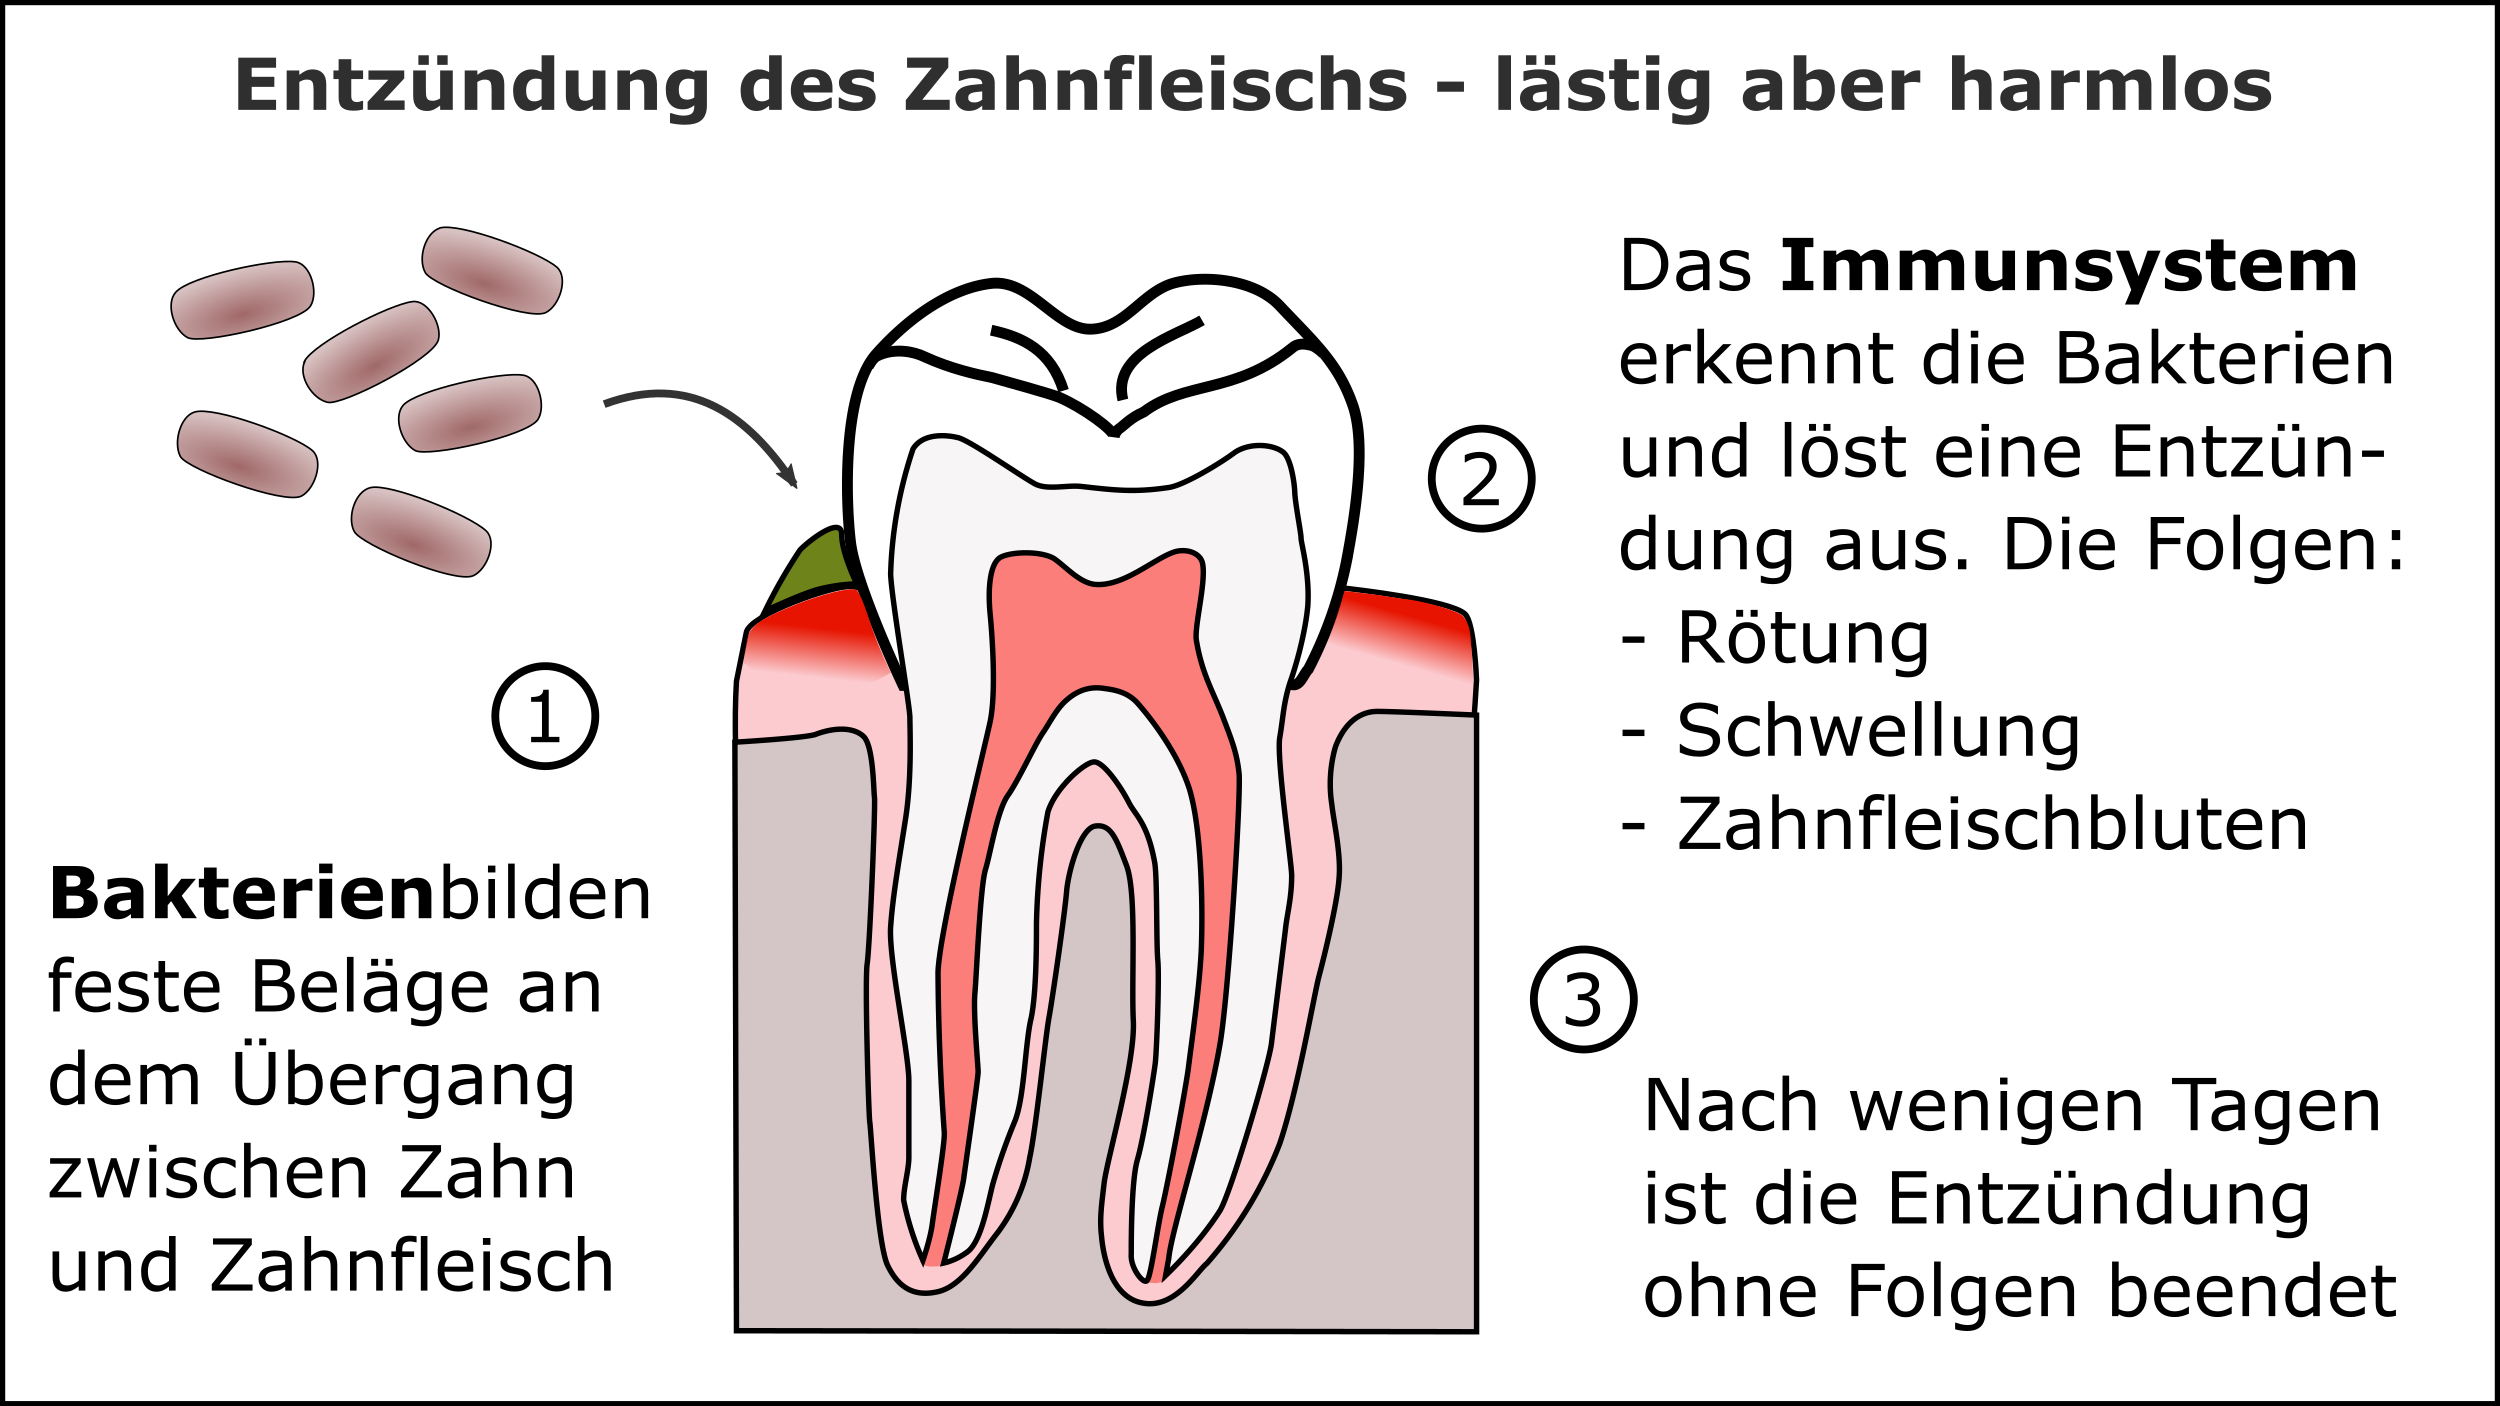
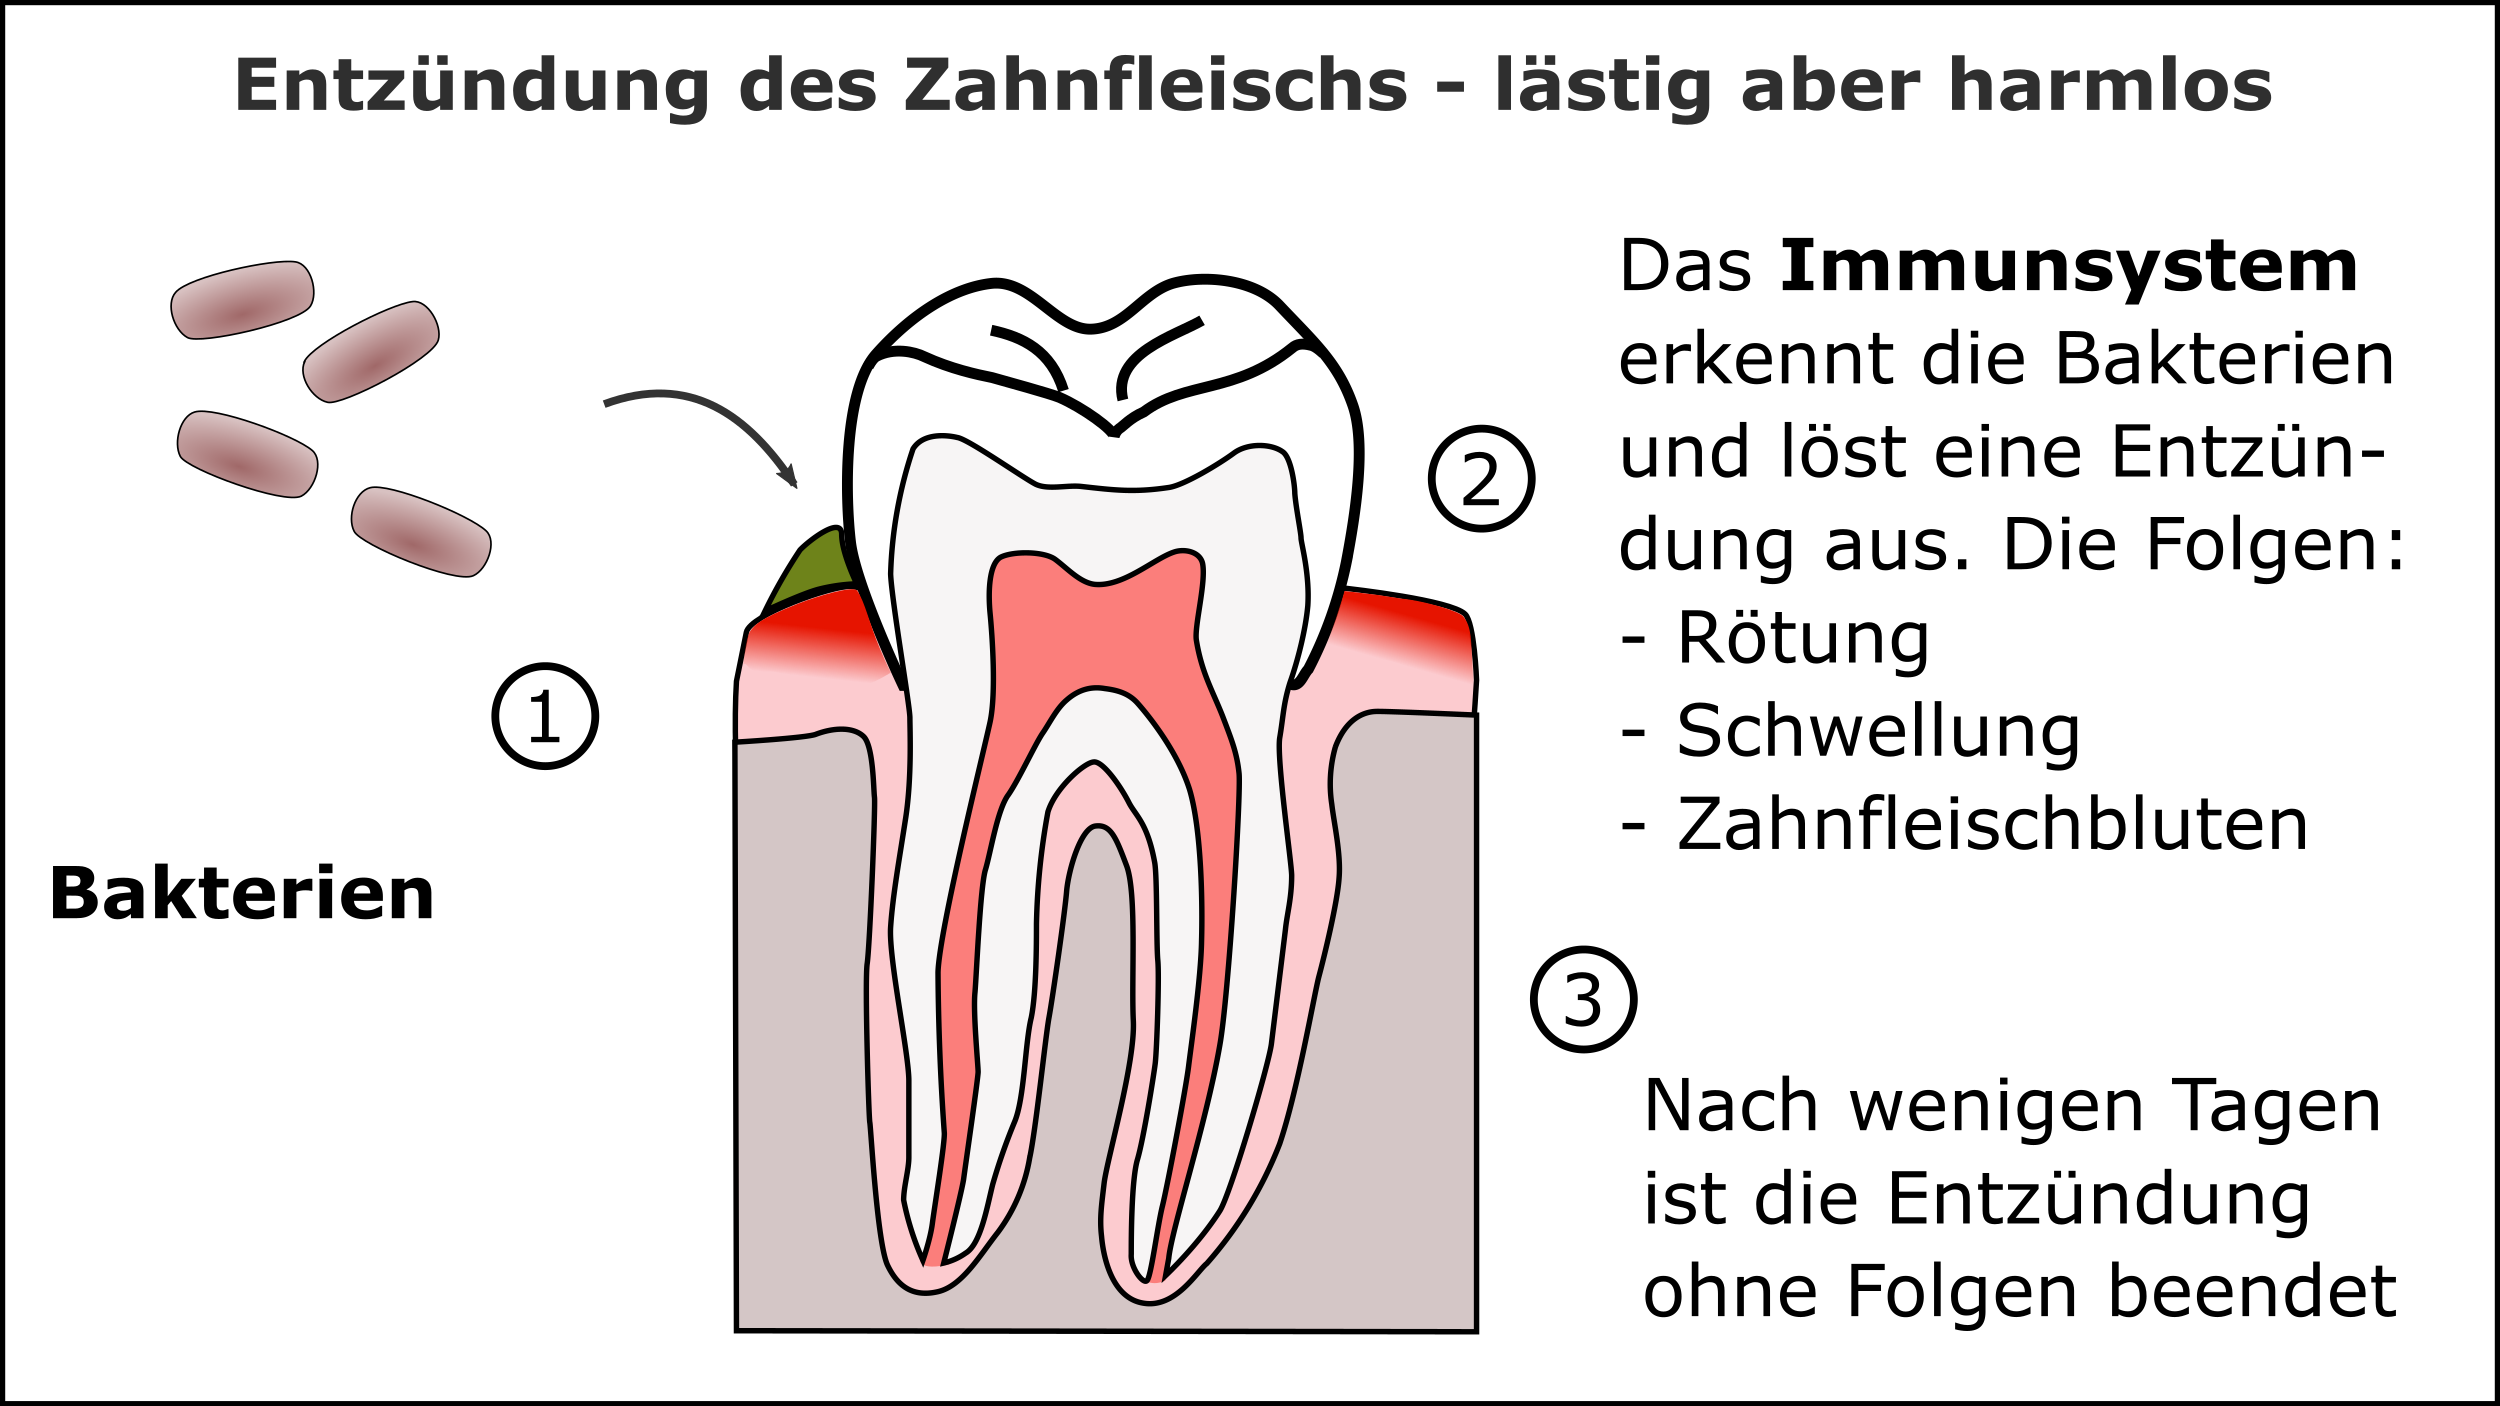
<svg xmlns="http://www.w3.org/2000/svg" xmlns:xlink="http://www.w3.org/1999/xlink" width="480" height="270" overflow="visible">
  <defs>
    <radialGradient gradientUnits="userSpaceOnUse" gradientTransform="matrix(.547 -.152 .058 .209 -75.4 39.8)" r="47.7" fy="319.4" fx="170.6" cy="319.4" cx="170.6" id="d" xlink:href="#a" />
    <radialGradient gradientUnits="userSpaceOnUse" gradientTransform="matrix(.489 -.288 .11 .187 -50.8 82.2)" r="47.7" fy="319.4" fx="170.6" cy="319.4" cx="170.6" id="e" xlink:href="#a" />
    <radialGradient gradientUnits="userSpaceOnUse" gradientTransform="matrix(.542 .17 -.065 .207 21.8 -21.8)" r="47.7" fy="319.4" fx="170.6" cy="319.4" cx="170.6" id="f" xlink:href="#a" />
    <radialGradient gradientUnits="userSpaceOnUse" gradientTransform="matrix(.547 -.151 .058 .209 -21.5 66.4)" r="47.7" fy="319.4" fx="170.6" cy="319.4" cx="170.6" id="g" xlink:href="#a" />
    <radialGradient gradientUnits="userSpaceOnUse" gradientTransform="matrix(.543 .167 -.064 .207 -36.6 22)" r="47.7" fy="319.4" fx="170.6" cy="319.4" cx="170.6" id="h" xlink:href="#a" />
    <radialGradient gradientUnits="userSpaceOnUse" gradientTransform="matrix(.536 .187 -.071 .205 8 37.7)" r="47.7" fy="319.4" fx="170.6" cy="319.4" cx="170.6" id="i" xlink:href="#a" />
    <linearGradient id="a">
      <stop offset="0" stop-color="#a06868" />
      <stop offset="1" stop-color="#d8c1c1" />
    </linearGradient>
    <linearGradient gradientTransform="translate(66 13.8)" xlink:href="#b" id="j" x1="203.1" y1="105.6" x2="200.6" y2="114.4" gradientUnits="userSpaceOnUse" />
    <linearGradient id="b">
      <stop offset="0" stop-color="#e61400" />
      <stop offset="1" stop-color="#e61400" stop-opacity="0" />
    </linearGradient>
    <linearGradient gradientTransform="translate(-46.6 16)" xlink:href="#b" id="k" x1="203.1" y1="105.6" x2="202.1" y2="114.7" gradientUnits="userSpaceOnUse" />
    <marker id="c" refX="0" refY="0" orient="auto" overflow="visible">
      <path d="M-5.2-2.4 1.3 0l-6.5 2.4c1-1.4 1-3.4 0-4.8z" font-size="12" fill="#333" fill-rule="evenodd" stroke="#333" stroke-width=".36" stroke-linejoin="round" />
    </marker>
  </defs>
  <path fill="none" stroke="#000" d="M.5.5h479v269H.5z" />
  <path style="font-weight:700;font-size:13.8px;font-family:Verdana;-inkscape-font-specification:&quot;Verdana Bold&quot;;text-align:center;text-anchor:middle;fill:#2f2f2f" d="M53.007 21.1h-7.257V11.067h7.257v1.941h-4.683v1.732h4.346v1.941h-4.346v2.48h4.683zm9.636 0h-2.439v-3.753q0-.458-.047-.91-.047-.458-.162-.674-.135-.249-.398-.364-.256-.115-.721-.115-.33 0-.674.108-.337.108-.734.344V21.1h-2.426v-7.567h2.426v.836q.647-.505 1.24-.775.6-.27 1.327-.27 1.226 0 1.914.714.694.714.694 2.136zm7.068-.067q-.391.101-.829.155-.438.061-1.071.061-1.415 0-2.109-.573-.687-.573-.687-1.961v-3.538h-.997v-1.644h.997V11.37h2.426v2.163h2.271v1.644h-2.271v2.682q0 .398.007.694.007.296.108.532.094.236.33.377.243.135.701.135.189 0 .492-.081.31-.081.431-.148h.202zm7.978.067h-7.109v-1.556l3.989-4.238h-3.827v-1.772h6.873v1.53l-3.928 4.232h4.003zm9.245 0h-2.426v-.836q-.674.512-1.233.782-.559.263-1.334.263-1.253 0-1.934-.721-.674-.721-.674-2.129v-4.926h2.439v3.753q0 .573.034.957.041.377.175.627.128.249.384.364.263.115.728.115.31 0 .687-.115.377-.115.728-.337V13.533h2.426zm-.984-8.645h-2.001v-1.84h2.001zm-3.619 0h-2.001v-1.84h2.001zM96.826 21.1h-2.439v-3.753q0-.458-.047-.91-.047-.458-.162-.674-.135-.249-.398-.364-.256-.115-.721-.115-.33 0-.674.108-.337.108-.734.344V21.1h-2.426v-7.567h2.426v.836q.647-.505 1.24-.775.6-.27 1.327-.27 1.226 0 1.914.714.694.714.694 2.136zm9.589 0h-2.426v-.788q-.627.512-1.173.755-.546.243-1.26.243-1.381 0-2.21-1.065-.829-1.065-.829-2.87 0-.964.276-1.705.283-.748.768-1.28.458-.505 1.112-.782.654-.283 1.307-.283.681 0 1.112.148.438.141.896.364v-3.221h2.426zm-2.426-2.089v-3.713q-.256-.108-.539-.155-.283-.047-.519-.047-.957 0-1.435.6-.478.593-.478 1.651 0 1.112.384 1.617.384.499 1.233.499.33 0 .701-.121.371-.128.654-.33zM116.246 21.1h-2.426v-.836q-.674.512-1.233.782-.559.263-1.334.263-1.253 0-1.934-.721-.674-.721-.674-2.129v-4.926h2.439v3.753q0 .573.034.957.04.377.175.627.128.249.384.364.263.115.728.115.31 0 .687-.115.377-.115.728-.337V13.533h2.426zm9.892 0h-2.439v-3.753q0-.458-.047-.91-.047-.458-.162-.674-.135-.249-.398-.364-.256-.115-.721-.115-.33 0-.674.108-.337.108-.735.344V21.1h-2.426v-7.567h2.426v.836q.647-.505 1.24-.775.6-.27 1.327-.27 1.226 0 1.914.714.694.714.694 2.136zm9.589-.869q0 1.065-.303 1.792-.303.728-.849 1.139-.546.418-1.321.6-.768.189-1.738.189-.788 0-1.556-.094-.761-.094-1.321-.229v-1.893h.296q.445.175 1.085.317.64.148 1.145.148.674 0 1.092-.128.425-.121.647-.35.209-.216.303-.552.094-.337.094-.809v-.141q-.438.357-.97.566-.532.209-1.186.209-1.59 0-2.453-.957-.863-.957-.863-2.911 0-.937.263-1.617.263-.68.741-1.186.445-.472 1.092-.734.654-.263 1.334-.263.613 0 1.112.148.505.141.916.398l.088-.337h2.352zm-2.426-1.516V15.285q-.209-.088-.512-.135-.303-.054-.546-.054-.957 0-1.435.553-.478.546-.478 1.53 0 1.092.404 1.523.411.431 1.213.431.364 0 .714-.115.35-.115.64-.303zM150.093 21.1h-2.426v-.788q-.627.512-1.173.755-.546.243-1.26.243-1.381 0-2.21-1.065-.829-1.065-.829-2.87 0-.964.276-1.705.283-.748.768-1.28.458-.505 1.112-.782.654-.283 1.307-.283.681 0 1.112.148.438.141.896.364v-3.221h2.426zm-2.426-2.089v-3.713q-.256-.108-.539-.155-.283-.047-.519-.047-.957 0-1.435.6-.478.593-.478 1.651 0 1.112.384 1.617.384.499 1.233.499.33 0 .701-.121.371-.128.654-.33zm12.169-1.246h-5.552q.054.889.674 1.361.627.472 1.84.472.768 0 1.489-.276.721-.276 1.139-.593h.27v1.947q-.822.33-1.55.478-.728.148-1.61.148-2.278 0-3.49-1.024-1.213-1.024-1.213-2.918 0-1.873 1.145-2.965 1.152-1.098 3.154-1.098 1.846 0 2.776.937.93.93.93 2.682zm-2.412-1.422q-.02-.761-.377-1.145-.357-.384-1.112-.384-.701 0-1.152.364-.451.364-.505 1.166zm10.7 2.358q0 1.172-1.051 1.893-1.051.714-2.877.714-1.011 0-1.833-.189-.822-.189-1.321-.418V18.708h.222q.182.128.418.283.243.148.681.324.377.155.856.27.478.108 1.024.108.714 0 1.058-.155.344-.162.344-.472 0-.276-.202-.398-.202-.128-.768-.243-.27-.061-.734-.128-.458-.074-.836-.175-1.031-.27-1.53-.836-.499-.573-.499-1.422 0-1.092 1.031-1.813 1.038-.728 2.83-.728.849 0 1.624.175.782.169 1.22.364v1.914h-.209q-.539-.371-1.233-.6-.687-.236-1.395-.236-.586 0-.991.162-.398.162-.398.458 0 .27.182.411.182.142.856.283.371.074.795.148.431.067.863.175.957.249 1.415.788.458.532.458 1.334zM182.342 21.1h-8.43v-1.88l5-6.213h-4.757v-1.941h7.918v1.914l-4.993 6.179h5.263zm6.24-1.974v-1.577q-.492.041-1.065.115-.573.067-.869.162-.364.115-.559.337-.189.215-.189.573 0 .236.04.384.04.148.202.283.155.135.371.202.216.061.674.061.364 0 .735-.148.377-.148.66-.391zm0 1.172q-.195.148-.485.357-.29.209-.546.33-.357.162-.741.236-.384.081-.842.081-1.078 0-1.806-.667-.728-.667-.728-1.705 0-.829.371-1.354.371-.526 1.051-.829.674-.303 1.671-.431.997-.128 2.069-.189v-.04q0-.627-.512-.863-.512-.243-1.509-.243-.6 0-1.28.216-.681.209-.977.323h-.223v-1.826q.384-.101 1.247-.236.869-.141 1.738-.141 2.069 0 2.985.64.923.633.923 1.995V21.1h-2.406zm12.237.802h-2.439v-3.753q0-.458-.047-.91-.047-.458-.162-.674-.135-.249-.398-.364-.256-.115-.721-.115-.33 0-.674.108-.337.108-.735.344V21.1h-2.426V10.615h2.426v3.753q.647-.505 1.24-.775.6-.27 1.327-.27 1.226 0 1.914.714.694.714.694 2.136zm9.831 0h-2.439v-3.753q0-.458-.047-.91-.047-.458-.162-.674-.135-.249-.398-.364-.256-.115-.721-.115-.33 0-.674.108-.337.108-.735.344V21.1h-2.426v-7.567h2.426v.836q.647-.505 1.24-.775.6-.27 1.327-.27 1.226 0 1.914.714.694.714.694 2.136zm7.136-8.706h-.182q-.162-.047-.424-.108-.256-.061-.552-.061-.714 0-.97.256-.249.256-.249.991v.061h1.873v1.644h-1.792V21.1h-2.426v-5.923h-1.038v-1.644h1.038v-.209q0-1.388.735-2.082.741-.694 2.237-.694.539 0 .977.04.438.034.775.094zm3.349 8.706h-2.426V10.615h2.426zm9.743-3.335h-5.552q.054.889.674 1.361.627.472 1.84.472.768 0 1.489-.276.721-.276 1.139-.593h.27v1.947q-.822.33-1.55.478-.728.148-1.61.148-2.278 0-3.49-1.024-1.213-1.024-1.213-2.918 0-1.873 1.146-2.965 1.152-1.098 3.154-1.098 1.846 0 2.776.937.93.93.93 2.682zm-2.412-1.422q-.02-.761-.377-1.145-.357-.384-1.112-.384-.701 0-1.152.364-.451.364-.505 1.166zM235.015 21.1h-2.426v-7.567h2.426zm.067-8.645h-2.561v-1.84h2.561zm8.8 6.246q0 1.172-1.051 1.893-1.051.714-2.877.714-1.011 0-1.833-.189-.822-.189-1.321-.418V18.708h.222q.182.128.418.283.243.148.681.324.377.155.856.27.478.108 1.024.108.714 0 1.058-.155.344-.162.344-.472 0-.276-.202-.398-.202-.128-.768-.243-.27-.061-.734-.128-.458-.074-.836-.175-1.031-.27-1.53-.836-.499-.573-.499-1.422 0-1.092 1.031-1.813 1.038-.728 2.83-.728.849 0 1.624.175.782.169 1.22.364v1.914h-.209q-.539-.371-1.233-.6-.687-.236-1.395-.236-.586 0-.991.162-.398.162-.398.458 0 .27.182.411.182.142.856.283.371.074.795.148.431.067.863.175.957.249 1.415.788.458.532.458 1.334zm5.552 2.601q-.991 0-1.813-.236-.815-.236-1.422-.728-.6-.492-.93-1.24-.33-.748-.33-1.752 0-1.058.35-1.826.357-.768.991-1.274.613-.478 1.415-.701.802-.222 1.664-.222.775 0 1.429.169.654.168 1.22.438v2.069h-.344q-.141-.121-.344-.283-.195-.162-.485-.317-.276-.148-.606-.243-.33-.101-.768-.101-.97 0-1.496.62-.519.613-.519 1.671 0 1.092.532 1.658.539.566 1.523.566.458 0 .822-.101.371-.108.613-.249.229-.135.404-.283.175-.148.323-.29h.344v2.069q-.573.27-1.199.424-.62.162-1.375.162zm11.778-.202h-2.439v-3.753q0-.458-.047-.91-.047-.458-.162-.674-.135-.249-.398-.364-.256-.115-.721-.115-.33 0-.674.108-.337.108-.734.344V21.1h-2.426V10.615h2.426v3.753q.647-.505 1.24-.775.6-.27 1.327-.27 1.226 0 1.914.714.694.714.694 2.136zm8.807-2.399q0 1.172-1.051 1.893-1.051.714-2.877.714-1.011 0-1.833-.189-.822-.189-1.321-.418V18.708h.222q.182.128.418.283.243.148.681.324.377.155.856.27.478.108 1.024.108.714 0 1.058-.155.344-.162.344-.472 0-.276-.202-.398-.202-.128-.768-.243-.27-.061-.735-.128-.458-.074-.836-.175-1.031-.27-1.53-.836-.499-.573-.499-1.422 0-1.092 1.031-1.813 1.038-.728 2.83-.728.849 0 1.624.175.782.169 1.22.364v1.914h-.209q-.539-.371-1.233-.6-.687-.236-1.395-.236-.586 0-.991.162-.398.162-.398.458 0 .27.182.411.182.142.856.283.371.074.795.148.431.067.863.175.957.249 1.415.788.458.532.458 1.334zm11.064-1.092h-5.141v-1.941h5.141zM290.114 21.1h-2.426V10.615h2.426zm6.873-1.974v-1.577q-.492.041-1.065.115-.573.067-.869.162-.364.115-.559.337-.189.215-.189.573 0 .236.04.384.04.148.202.283.155.135.371.202.216.061.674.061.364 0 .734-.148.377-.148.66-.391zm0 1.172q-.195.148-.485.357-.29.209-.546.33-.357.162-.741.236-.384.081-.842.081-1.078 0-1.806-.667-.728-.667-.728-1.705 0-.829.371-1.354.371-.526 1.051-.829.674-.303 1.671-.431.997-.128 2.069-.189v-.04q0-.627-.512-.863-.512-.243-1.509-.243-.6 0-1.28.216-.68.209-.977.323h-.222v-1.826q.384-.101 1.247-.236.869-.141 1.738-.141 2.069 0 2.985.64.923.633.923 1.995V21.1h-2.406zm1.617-7.843h-2.001v-1.84h2.001zm-3.619 0h-2.001v-1.84h2.001zm13.214 6.246q0 1.172-1.051 1.893-1.051.714-2.877.714-1.011 0-1.833-.189-.822-.189-1.321-.418V18.708h.222q.182.128.418.283.243.148.681.324.377.155.856.27.478.108 1.024.108.714 0 1.058-.155.344-.162.344-.472 0-.276-.202-.398-.202-.128-.768-.243-.27-.061-.735-.128-.458-.074-.836-.175-1.031-.27-1.53-.836-.499-.573-.499-1.422 0-1.092 1.031-1.813 1.038-.728 2.83-.728.849 0 1.624.175.782.169 1.22.364v1.914h-.209q-.539-.371-1.233-.6-.687-.236-1.395-.236-.586 0-.991.162-.398.162-.398.458 0 .27.182.411.182.142.856.283.371.074.795.148.431.067.863.175.957.249 1.415.788.458.532.458 1.334zm6.449 2.331q-.391.101-.829.155-.438.061-1.071.061-1.415 0-2.109-.573-.687-.573-.687-1.961V15.177h-.997v-1.644h.997V11.37h2.426v2.163h2.271v1.644h-2.271v2.682q0 .398.007.694.007.296.108.532.094.236.33.377.243.135.701.135.189 0 .492-.081.31-.081.431-.148h.202zm3.874.067h-2.426v-7.567h2.426zm.067-8.645h-2.561v-1.84h2.561zm9.582 7.776q0 1.065-.303 1.792-.303.728-.849 1.139-.546.418-1.321.6-.768.189-1.738.189-.788 0-1.557-.094-.761-.094-1.321-.229v-1.893h.296q.445.175 1.085.317.64.148 1.145.148.674 0 1.092-.128.424-.121.647-.35.209-.216.303-.552.094-.337.094-.809v-.141q-.438.357-.97.566-.532.209-1.186.209-1.59 0-2.453-.957-.863-.957-.863-2.911 0-.937.263-1.617.263-.68.741-1.186.445-.472 1.092-.734.654-.263 1.334-.263.613 0 1.112.148.505.141.916.398l.088-.337h2.352zm-2.426-1.516V15.285q-.209-.088-.512-.135-.303-.054-.546-.054-.957 0-1.435.553-.478.546-.478 1.53 0 1.092.404 1.523.411.431 1.213.431.364 0 .714-.115.35-.115.64-.303zm14.016.411V17.549q-.492.041-1.065.115-.573.067-.869.162-.364.115-.559.337-.189.215-.189.573 0 .236.04.384.04.148.202.283.155.135.371.202.216.061.674.061.364 0 .735-.148.377-.148.66-.391zm0 1.173q-.195.148-.485.357-.29.209-.546.33-.357.162-.741.236-.384.081-.842.081-1.078 0-1.806-.667-.728-.667-.728-1.705 0-.829.371-1.354.371-.526 1.051-.829.674-.303 1.671-.431.997-.128 2.069-.189v-.04q0-.627-.512-.863-.512-.243-1.509-.243-.6 0-1.28.216-.681.209-.977.323h-.222v-1.826q.384-.101 1.247-.236.869-.141 1.738-.141 2.069 0 2.985.64.923.633.923 1.995V21.1h-2.406zm12.533-3.086q0 1.786-.991 2.911-.984 1.125-2.459 1.125-.633 0-1.112-.135-.478-.135-.91-.391l-.101.377h-2.325V10.615h2.426v3.706q.559-.445 1.139-.721.586-.276 1.348-.276 1.435 0 2.21 1.038.775 1.031.775 2.85zm-2.5.047q0-1.011-.344-1.556-.344-.546-1.226-.546-.344 0-.708.108-.364.101-.694.296v3.8q.263.094.499.128.236.034.566.034.964 0 1.435-.566.472-.566.472-1.698zm11.704.505h-5.552q.054.889.674 1.361.627.472 1.84.472.768 0 1.489-.276.721-.276 1.139-.593h.27v1.947q-.822.33-1.55.478-.728.148-1.61.148-2.278 0-3.49-1.024-1.213-1.024-1.213-2.918 0-1.873 1.146-2.965 1.152-1.098 3.154-1.098 1.846 0 2.776.937.93.93.93 2.682zm-2.412-1.422q-.02-.761-.377-1.145-.357-.384-1.112-.384-.701 0-1.152.364-.451.364-.505 1.166zm9.609-.499h-.216q-.155-.054-.499-.081-.344-.027-.573-.027-.519 0-.916.067-.398.067-.856.229V21.1h-2.426v-7.567h2.426v1.112q.802-.687 1.395-.91.593-.229 1.092-.229.128 0 .29.007t.283.02zM382.388 21.1h-2.439v-3.753q0-.458-.047-.91-.047-.458-.162-.674-.135-.249-.398-.364-.256-.115-.721-.115-.33 0-.674.108-.337.108-.734.344V21.1h-2.426V10.615h2.426v3.753q.647-.505 1.24-.775.6-.27 1.327-.27 1.226 0 1.914.714.694.714.694 2.136zm6.812-1.974v-1.577q-.492.041-1.065.115-.573.067-.869.162-.364.115-.559.337-.189.215-.189.573 0 .236.04.384.04.148.202.283.155.135.371.202.216.061.674.061.364 0 .735-.148.377-.148.66-.391zm0 1.172q-.195.148-.485.357-.29.209-.546.33-.357.162-.741.236-.384.081-.842.081-1.078 0-1.806-.667-.728-.667-.728-1.705 0-.829.371-1.354.371-.526 1.051-.829.674-.303 1.671-.431.997-.128 2.069-.189v-.04q0-.627-.512-.863-.512-.243-1.509-.243-.6 0-1.28.216-.681.209-.977.323h-.222v-1.826q.384-.101 1.247-.236.869-.141 1.738-.141 2.069 0 2.985.64.923.633.923 1.995V21.1h-2.405zm10.121-4.454h-.216q-.155-.054-.499-.081-.344-.027-.573-.027-.519 0-.916.067-.398.067-.856.229V21.1h-2.426v-7.567h2.426v1.112q.802-.687 1.395-.91.593-.229 1.092-.229.128 0 .29.007t.283.02zm8.773-.108V21.1h-2.439v-3.78q0-.552-.027-.937-.027-.391-.148-.633-.121-.243-.371-.35-.242-.115-.687-.115-.357 0-.694.148-.337.141-.607.303V21.1h-2.426v-7.567h2.426v.836q.627-.492 1.2-.768.573-.276 1.267-.276.748 0 1.321.337.573.33.896.977.728-.613 1.415-.964.687-.35 1.348-.35 1.226 0 1.86.735.64.735.64 2.116V21.1h-2.439v-3.78q0-.559-.027-.943-.02-.384-.141-.627-.115-.243-.364-.35-.249-.115-.701-.115-.303 0-.593.108-.29.101-.708.344zm9.629 5.364h-2.426V10.615h2.426zm10.027-3.78q0 1.867-1.092 2.945-1.085 1.071-3.052 1.071-1.968 0-3.059-1.071-1.085-1.078-1.085-2.945 0-1.88 1.092-2.951 1.098-1.071 3.053-1.071 1.981 0 3.059 1.078 1.085 1.078 1.085 2.945zm-2.985 1.84q.236-.29.35-.694.121-.411.121-1.132 0-.667-.121-1.119-.121-.451-.337-.721-.216-.276-.519-.391-.303-.115-.654-.115-.35 0-.627.094-.27.094-.519.377-.222.263-.357.721-.128.458-.128 1.152 0 .62.115 1.078.115.452.337.728.216.263.512.384.303.121.687.121.33 0 .627-.108.303-.115.512-.377zm11.3-.458q0 1.172-1.051 1.893-1.051.714-2.877.714-1.011 0-1.833-.189-.822-.189-1.321-.418V18.708h.222q.182.128.418.283.243.148.681.324.377.155.856.27.478.108 1.024.108.714 0 1.058-.155.344-.162.344-.472 0-.276-.202-.398-.202-.128-.768-.243-.27-.061-.734-.128-.458-.074-.836-.175-1.031-.27-1.53-.836-.499-.573-.499-1.422 0-1.092 1.031-1.813 1.038-.728 2.83-.728.849 0 1.624.175.782.169 1.22.364v1.914h-.209q-.539-.371-1.233-.6-.687-.236-1.395-.236-.586 0-.991.162-.398.162-.398.458 0 .27.182.411.182.142.856.283.371.074.795.148.431.067.863.175.957.249 1.415.788.458.532.458 1.334z" aria-label="Entzündung des Zahnfleischs - lästig aber harmlos" />
  <g style="font-size:13.8px;line-height:130%;font-family:Verdana;-inkscape-font-specification:&quot;Verdana, Normal&quot;;letter-spacing:0;word-spacing:0" aria-label="Bakterienbildenfeste Beläge andem Übergangzwischen Zahnund Zahnfleisch">
    <path style="font-weight:700;-inkscape-font-specification:&quot;Verdana Bold&quot;" d="M18.765 173.227q0 .728-.296 1.3-.29.573-.802.95-.593.445-1.307.633-.708.189-1.799.189h-4.38v-10.033h3.895q1.213 0 1.772.081.566.081 1.119.357.573.29.849.782.283.485.283 1.112 0 .728-.384 1.287-.384.552-1.085.863v.054q.984.195 1.557.809.579.613.579 1.617zm-3.315-4.124q0-.249-.128-.499-.121-.249-.438-.371-.283-.108-.708-.115-.418-.013-1.179-.013h-.243v2.123h.404q.613 0 1.044-.02.431-.02.681-.135.35-.155.458-.398.108-.249.108-.573zm.633 4.083q0-.478-.189-.735-.182-.263-.627-.391-.303-.088-.836-.094-.532-.007-1.112-.007h-.566v2.5h.189q1.092 0 1.563-.007.472-.007.869-.175.404-.168.552-.445.155-.283.155-.647zm9.056 1.139v-1.577q-.492.04-1.065.115-.573.067-.869.162-.364.115-.559.337-.189.215-.189.573 0 .236.041.384.04.148.202.283.155.135.371.202.216.061.674.061.364 0 .735-.148.377-.148.66-.391zm0 1.172q-.196.148-.485.357-.29.209-.546.33-.357.162-.741.236-.384.081-.842.081-1.078 0-1.806-.667-.728-.667-.728-1.705 0-.829.371-1.354.371-.526 1.051-.829.674-.303 1.671-.431.997-.128 2.069-.189v-.04q0-.627-.512-.863-.512-.243-1.51-.243-.6 0-1.28.216-.681.209-.977.324h-.222v-1.826q.384-.101 1.246-.236.869-.141 1.738-.141 2.069 0 2.985.64.923.633.923 1.995v5.148h-2.405Zm12.668.802h-2.823l-2.123-3.295-.66.802V176.3h-2.426v-10.485h2.426v6.26l2.614-3.342h2.796l-2.722 3.261zm6.064-.067q-.391.101-.829.155-.438.061-1.071.061-1.415 0-2.109-.573-.687-.573-.687-1.961v-3.538h-.997v-1.644h.997v-2.163h2.426v2.163h2.271v1.644h-2.271v2.682q0 .398.007.694.007.297.108.532.094.236.33.377.242.135.701.135.189 0 .492-.081.31-.081.431-.148h.202zm8.901-3.268h-5.552q.054.889.674 1.361.627.472 1.84.472.768 0 1.489-.276.721-.276 1.139-.593h.27v1.947q-.822.33-1.55.478-.728.148-1.61.148-2.277 0-3.49-1.024-1.213-1.024-1.213-2.918 0-1.873 1.146-2.965 1.152-1.098 3.154-1.098 1.846 0 2.776.937.93.93.93 2.682zm-2.412-1.422q-.02-.761-.377-1.145-.357-.384-1.112-.384-.701 0-1.152.364-.451.364-.505 1.166zm9.609-.499h-.216q-.155-.054-.499-.081-.344-.027-.573-.027-.519 0-.916.067-.398.067-.856.229V176.3h-2.426v-7.567h2.426v1.112q.802-.687 1.395-.91.593-.229 1.092-.229.128 0 .29.007t.283.02zm3.8 5.256H61.344v-7.567h2.426zm.067-8.645h-2.561v-1.84h2.561zm9.676 5.31H67.961q.054.889.674 1.361.627.472 1.839.472.768 0 1.489-.276.721-.276 1.139-.593h.27v1.947q-.822.33-1.55.478-.728.148-1.611.148-2.277 0-3.49-1.024-1.213-1.024-1.213-2.918 0-1.873 1.145-2.965 1.152-1.098 3.154-1.098 1.846 0 2.776.937.93.93.93 2.682zm-2.412-1.422q-.02-.761-.377-1.145-.357-.384-1.112-.384-.701 0-1.152.364-.452.364-.505 1.166zM82.826 176.3h-2.439v-3.753q0-.458-.047-.91-.047-.458-.162-.674-.135-.249-.398-.364-.256-.115-.721-.115-.33 0-.674.108-.337.108-.735.344V176.3h-2.426v-7.567h2.426v.836q.647-.505 1.24-.775.6-.27 1.327-.27 1.226 0 1.914.714.694.714.694 2.136z" />
-     <path style="-inkscape-font-specification:Verdana" d="M91.781 172.479q0 .943-.27 1.698-.263.755-.714 1.267-.478.532-1.051.802-.573.263-1.26.263-.64 0-1.119-.155-.478-.148-.943-.404l-.081.35h-1.186v-10.485h1.267v3.747q.532-.438 1.132-.714.6-.283 1.348-.283 1.334 0 2.102 1.024.775 1.024.775 2.891zm-1.307.034q0-1.348-.445-2.042-.445-.701-1.435-.701-.553 0-1.119.243-.566.236-1.051.613v4.312q.539.243.923.337.391.094.883.094 1.051 0 1.644-.687.6-.694.6-2.17zm4.643-5h-1.429v-1.314h1.429zm-.081 8.787h-1.267v-7.527h1.267zm3.787 0h-1.267v-10.485h1.267zm8.611 0h-1.267v-.788q-.546.472-1.139.735-.593.263-1.287.263-1.348 0-2.143-1.038-.788-1.038-.788-2.877 0-.957.27-1.705.276-.748.741-1.274.458-.512 1.065-.782.613-.27 1.267-.27.593 0 1.051.128.458.121.964.384v-3.261h1.267zm-1.267-1.853v-4.319q-.512-.229-.916-.317-.404-.088-.883-.088-1.065 0-1.658.741-.593.741-.593 2.102 0 1.341.458 2.042.458.694 1.469.694.539 0 1.091-.236.553-.243 1.031-.62zm10.06-1.779h-5.546q0 .694.209 1.213.209.512.573.842.35.323.829.485.485.162 1.065.162.768 0 1.543-.303.782-.31 1.112-.607h.067v1.381q-.64.27-1.307.452-.667.182-1.402.182-1.873 0-2.924-1.011-1.051-1.018-1.051-2.884 0-1.846 1.004-2.931 1.011-1.085 2.655-1.085 1.523 0 2.345.889.829.889.829 2.527zm-1.233-.97q-.007-.997-.505-1.543-.492-.546-1.503-.546-1.017 0-1.624.6-.6.6-.681 1.489zm9.447 4.602h-1.267v-4.285q0-.519-.061-.97-.061-.458-.222-.714-.169-.283-.485-.418-.317-.141-.822-.141-.519 0-1.085.256-.566.256-1.085.654V176.3h-1.267v-7.527h1.267v.836q.593-.492 1.226-.768.633-.276 1.3-.276 1.22 0 1.86.734.64.735.64 2.116zM14.196 184.942h-.067q-.209-.061-.546-.121-.337-.067-.593-.067-.815 0-1.186.364-.364.357-.364 1.3v.256h2.284v1.065h-2.244v6.462H10.214v-6.462h-.856v-1.065h.856v-.249q0-1.341.667-2.055.667-.721 1.927-.721.424 0 .761.04.344.04.627.094zm7.102 5.627h-5.546q0 .694.209 1.213.209.512.573.842.35.324.829.485.485.162 1.065.162.768 0 1.543-.303.782-.31 1.112-.607h.067v1.381q-.64.27-1.307.452-.667.182-1.402.182-1.873 0-2.924-1.011-1.051-1.017-1.051-2.884 0-1.846 1.004-2.931 1.011-1.085 2.655-1.085 1.523 0 2.345.889.829.889.829 2.527zm-1.233-.97q-.007-.997-.505-1.543-.492-.546-1.503-.546-1.018 0-1.624.6-.6.6-.681 1.489zm8.531 2.433q0 1.031-.856 1.691-.849.66-2.325.66-.836 0-1.536-.195-.694-.202-1.166-.438v-1.422h.067q.6.452 1.334.721.735.263 1.408.263.836 0 1.307-.27.472-.27.472-.849 0-.445-.256-.674-.256-.229-.984-.391-.27-.061-.708-.141-.431-.081-.788-.175-.991-.263-1.408-.768-.411-.512-.411-1.253 0-.465.189-.876.195-.411.586-.735.377-.317.957-.499.586-.189 1.307-.189.674 0 1.361.169.694.162 1.152.398v1.354h-.067q-.485-.357-1.179-.6-.694-.249-1.361-.249-.694 0-1.173.27-.478.263-.478.788 0 .465.29.701.283.236.916.384.35.081.782.162.438.081.728.148.883.202 1.361.694.478.499.478 1.321zm5.721 2.102q-.357.094-.782.155-.418.061-.748.061-1.152 0-1.752-.62-.6-.62-.6-1.988v-4.003h-.856v-1.065h.856v-2.163h1.267v2.163h2.615v1.065h-2.615v3.43q0 .593.027.93.027.33.189.62.148.27.404.398.263.121.795.121.31 0 .647-.088.337-.094.485-.155h.067zm7.83-3.564H36.601q0 .694.209 1.213.209.512.573.842.35.324.829.485.485.162 1.065.162.768 0 1.543-.303.782-.31 1.112-.607h.067v1.381q-.64.27-1.307.452-.667.182-1.402.182-1.873 0-2.924-1.011-1.051-1.017-1.051-2.884 0-1.846 1.004-2.931 1.011-1.085 2.655-1.085 1.523 0 2.345.889.829.889.829 2.527zm-1.233-.97q-.007-.997-.505-1.543-.492-.546-1.503-.546-1.018 0-1.624.6-.6.6-.68 1.489zm15.673 1.516q0 .748-.283 1.321-.283.573-.761.943-.566.445-1.247.633-.674.189-1.718.189h-3.558v-10.033h2.972q1.098 0 1.644.081.546.081 1.044.337.552.29.802.748.249.451.249 1.085 0 .714-.364 1.22-.364.499-.97.802v.054q1.018.209 1.604.896.586.681.586 1.725zm-2.244-4.521q0-.364-.121-.613-.121-.249-.391-.404-.317-.182-.768-.222-.452-.047-1.119-.047H50.354v2.897h1.725q.627 0 .997-.061.371-.067.687-.27.317-.202.445-.519.135-.323.135-.761zm.856 4.575q0-.607-.182-.964-.182-.357-.66-.607-.323-.168-.788-.216-.458-.054-1.119-.054H50.354v3.733h1.765q.876 0 1.435-.088.559-.094.916-.337.377-.263.552-.6.175-.337.175-.869zm9.481-.6h-5.546q0 .694.209 1.213.209.512.573.842.35.324.829.485.485.162 1.065.162.768 0 1.543-.303.782-.31 1.112-.607h.067v1.381q-.64.27-1.307.452-.667.182-1.401.182-1.873 0-2.925-1.011-1.051-1.017-1.051-2.884 0-1.846 1.004-2.931 1.011-1.085 2.655-1.085 1.523 0 2.345.889.829.889.829 2.527zm-1.233-.97q-.007-.997-.505-1.543-.492-.546-1.503-.546-1.018 0-1.624.6-.6.6-.68 1.489zm4.434 4.602h-1.267v-10.485h1.267zm8.355 0h-1.26v-.802q-.169.115-.458.324-.283.202-.553.323-.317.155-.728.256-.411.108-.964.108-1.017 0-1.725-.674-.708-.674-.708-1.718 0-.856.364-1.381.371-.532 1.051-.836.687-.303 1.651-.411.964-.108 2.069-.162v-.195q0-.431-.155-.714-.148-.283-.431-.445-.27-.155-.647-.209-.377-.054-.788-.054-.499 0-1.112.135-.613.128-1.267.377h-.067v-1.287q.371-.101 1.071-.222.701-.121 1.381-.121.795 0 1.381.135.593.128 1.024.445.424.31.647.802.222.492.222 1.22zm-1.26-1.853v-2.096q-.58.034-1.368.101-.782.067-1.24.196-.546.155-.883.485-.337.323-.337.896 0 .647.391.977.391.324 1.193.324.667 0 1.22-.256.552-.263 1.024-.627zm.404-6.934h-1.341v-1.314h1.341zm-2.783 0h-1.341v-1.314h1.341zm12.183 7.931q0 1.914-.869 2.81-.869.896-2.675.896-.6 0-1.173-.088-.566-.081-1.119-.236v-1.294h.067q.31.121.984.296.674.182 1.348.182.647 0 1.071-.155.425-.155.66-.431.236-.263.337-.633.101-.371.101-.829v-.687q-.573.458-1.098.687-.519.222-1.327.222-1.348 0-2.143-.97-.788-.977-.788-2.749 0-.97.27-1.671.276-.708.748-1.22.438-.478 1.065-.741.627-.27 1.247-.27.654 0 1.092.135.445.128.937.398l.081-.324h1.186zm-1.267-1.213v-4.104q-.505-.229-.943-.323-.431-.101-.863-.101-1.044 0-1.644.701-.6.701-.6 2.035 0 1.267.445 1.92.445.654 1.476.654.552 0 1.105-.209.559-.216 1.024-.573zm10.06-1.563h-5.546q0 .694.209 1.213.209.512.573.842.35.324.829.485.485.162 1.065.162.768 0 1.543-.303.782-.31 1.112-.607h.067v1.381q-.64.27-1.307.452-.667.182-1.402.182-1.873 0-2.924-1.011-1.051-1.017-1.051-2.884 0-1.846 1.004-2.931 1.011-1.085 2.655-1.085 1.523 0 2.345.889.829.889.829 2.527zm-1.233-.97q-.007-.997-.505-1.543-.492-.546-1.503-.546-1.018 0-1.624.6-.6.6-.681 1.489zM106.194 194.2h-1.26v-.802q-.169.115-.458.324-.283.202-.553.323-.317.155-.728.256-.411.108-.964.108-1.017 0-1.725-.674-.708-.674-.708-1.718 0-.856.364-1.381.371-.532 1.051-.836.687-.303 1.651-.411.964-.108 2.069-.162v-.195q0-.431-.155-.714-.148-.283-.431-.445-.27-.155-.647-.209-.377-.054-.788-.054-.499 0-1.112.135-.613.128-1.267.377h-.067v-1.287q.371-.101 1.071-.222.701-.121 1.381-.121.795 0 1.381.135.593.128 1.024.445.424.31.647.802.222.492.222 1.22zm-1.26-1.853v-2.096q-.58.034-1.368.101-.782.067-1.24.196-.546.155-.883.485-.337.323-.337.896 0 .647.391.977.391.324 1.193.324.667 0 1.22-.256.552-.263 1.024-.627zm9.993 1.853H113.66v-4.285q0-.519-.061-.97-.061-.458-.222-.714-.169-.283-.485-.418-.317-.141-.822-.141-.519 0-1.085.256-.566.256-1.085.654V194.2h-1.267v-7.527h1.267v.836q.593-.492 1.226-.768.633-.276 1.3-.276 1.22 0 1.86.734.64.735.64 2.116zM16.252 212h-1.267v-.788q-.546.472-1.139.735-.593.263-1.287.263-1.348 0-2.143-1.038-.788-1.038-.788-2.877 0-.957.27-1.705.276-.748.741-1.274.458-.512 1.065-.782.613-.27 1.267-.27.593 0 1.051.128.458.121.964.384v-3.261h1.267zm-1.267-1.853v-4.319q-.512-.229-.916-.317-.404-.088-.883-.088-1.065 0-1.658.741-.593.741-.593 2.102 0 1.341.458 2.042.458.694 1.469.694.539 0 1.091-.236.552-.243 1.031-.62zm10.06-1.779h-5.546q0 .694.209 1.213.209.512.573.842.35.324.829.485.485.162 1.065.162.768 0 1.543-.303.782-.31 1.112-.607h.067v1.381q-.64.27-1.307.452-.667.182-1.402.182-1.873 0-2.924-1.011-1.051-1.017-1.051-2.884 0-1.846 1.004-2.931 1.011-1.085 2.655-1.085 1.523 0 2.345.889.829.889.829 2.527zm-1.233-.97q-.007-.997-.505-1.543-.492-.546-1.503-.546-1.018 0-1.624.6-.6.6-.68 1.489zM37.949 212H36.682v-4.285q0-.485-.047-.937-.041-.451-.182-.721-.155-.29-.445-.438-.29-.148-.836-.148-.532 0-1.065.27-.532.263-1.065.674.02.155.034.364.013.202.013.404V212h-1.267v-4.285q0-.499-.047-.943-.041-.452-.182-.721-.155-.29-.445-.431-.29-.148-.836-.148-.519 0-1.044.256-.519.256-1.038.654V212h-1.267v-7.527h1.267v.836q.593-.492 1.179-.768.593-.276 1.26-.276.768 0 1.301.323.539.323.802.896.768-.647 1.402-.93.633-.29 1.354-.29 1.24 0 1.826.755.593.748.593 2.096zm14.945-4.029q0 1.092-.242 1.907-.236.808-.782 1.348-.519.512-1.213.748-.694.236-1.617.236-.943 0-1.644-.249-.701-.249-1.179-.735-.546-.552-.788-1.334-.236-.782-.236-1.92v-6.004h1.334v6.071q0 .815.108 1.287.115.472.377.856.296.438.802.66.512.222 1.226.222.721 0 1.226-.216.505-.222.809-.667.263-.384.371-.876.115-.499.115-1.233v-6.105h1.334zM51.109 200.7h-1.341v-1.314h1.341zm-2.783 0h-1.341v-1.314h1.341zm13.638 7.479q0 .943-.27 1.698-.263.755-.714 1.267-.478.532-1.051.802-.573.263-1.26.263-.64 0-1.119-.155-.478-.148-.943-.404l-.081.35h-1.186v-10.485h1.267v3.747q.532-.438 1.132-.714.6-.283 1.348-.283 1.334 0 2.102 1.024.775 1.024.775 2.891zm-1.307.034q0-1.348-.445-2.042-.445-.701-1.435-.701-.553 0-1.119.243-.566.236-1.051.613v4.312q.539.242.923.337.391.094.883.094 1.051 0 1.644-.687.6-.694.6-2.17zm9.582.155H64.693q0 .694.209 1.213.209.512.573.842.35.324.829.485.485.162 1.065.162.768 0 1.543-.303.782-.31 1.112-.607h.067v1.381q-.64.27-1.307.452-.667.182-1.402.182-1.873 0-2.924-1.011-1.051-1.017-1.051-2.884 0-1.846 1.004-2.931 1.011-1.085 2.655-1.085 1.523 0 2.345.889.829.889.829 2.527zm-1.233-.97q-.007-.997-.505-1.543-.492-.546-1.503-.546-1.018 0-1.624.6-.6.6-.68 1.489zm7.85-1.543h-.067q-.283-.067-.552-.094-.263-.034-.627-.034-.586 0-1.132.263-.546.256-1.051.667V212H72.159v-7.527h1.267v1.112q.755-.607 1.327-.856.58-.256 1.179-.256.33 0 .478.02.148.013.445.061zm7.298 5.29q0 1.914-.869 2.81-.869.896-2.675.896-.6 0-1.173-.088-.566-.081-1.119-.236v-1.294h.067q.31.121.984.296.674.182 1.348.182.647 0 1.071-.155.424-.155.66-.431.236-.263.337-.633.101-.371.101-.829v-.687q-.573.458-1.098.687-.519.222-1.327.222-1.348 0-2.143-.97-.788-.977-.788-2.749 0-.97.27-1.671.276-.708.748-1.22.438-.478 1.065-.741.627-.27 1.247-.27.654 0 1.092.135.445.128.937.398l.081-.324h1.186zm-1.267-1.213v-4.104q-.505-.229-.943-.323-.431-.101-.863-.101-1.044 0-1.644.701-.6.701-.6 2.035 0 1.267.445 1.92.445.654 1.476.654.553 0 1.105-.209.559-.216 1.024-.573zM92.495 212h-1.26v-.802q-.169.115-.458.324-.283.202-.553.323-.317.155-.728.256-.411.108-.964.108-1.018 0-1.725-.674-.708-.674-.708-1.718 0-.856.364-1.381.371-.532 1.051-.836.687-.303 1.651-.411.964-.108 2.069-.162v-.195q0-.431-.155-.714-.148-.283-.431-.445-.27-.155-.647-.209-.377-.054-.788-.054-.499 0-1.112.135-.613.128-1.267.377h-.067v-1.287q.371-.101 1.071-.222.701-.121 1.381-.121.795 0 1.381.135.593.128 1.024.445.424.31.647.802.222.492.222 1.22zm-1.26-1.853v-2.096q-.58.034-1.368.101-.781.067-1.24.196-.546.155-.883.485-.337.324-.337.896 0 .647.391.977.391.324 1.193.324.667 0 1.22-.256.553-.263 1.024-.627zm9.993 1.853h-1.267v-4.285q0-.519-.061-.97-.061-.458-.222-.714-.168-.283-.485-.418-.317-.141-.822-.141-.519 0-1.085.256-.566.256-1.085.654V212h-1.267v-7.527h1.267v.836q.593-.492 1.226-.768.633-.276 1.3-.276 1.22 0 1.86.734.64.735.64 2.116zm8.544-.856q0 1.914-.869 2.81-.869.896-2.675.896-.6 0-1.173-.088-.566-.081-1.119-.236v-1.294h.067q.31.121.984.296.674.182 1.348.182.647 0 1.071-.155.424-.155.66-.431.236-.263.337-.633.101-.371.101-.829v-.687q-.573.458-1.098.687-.519.222-1.327.222-1.348 0-2.143-.97-.788-.977-.788-2.749 0-.97.27-1.671.276-.708.748-1.22.438-.478 1.065-.741.627-.27 1.247-.27.654 0 1.092.135.445.128.937.398l.081-.324h1.186zm-1.267-1.213v-4.104q-.505-.229-.943-.323-.431-.101-.863-.101-1.044 0-1.644.701-.6.701-.6 2.035 0 1.267.445 1.92.445.654 1.476.654.552 0 1.105-.209.559-.216 1.024-.573zM15.605 229.9h-6.078v-.937l4.387-5.532H9.621v-1.058h5.869v.903l-4.407 5.552h4.521zm11.26-7.527L24.903 229.9H23.731l-1.934-5.802-1.92 5.802h-1.166l-1.981-7.527h1.321l1.381 5.829 1.88-5.829h1.044l1.927 5.829 1.307-5.829zm3.187-1.26h-1.429v-1.314h1.429zm-.081 8.787h-1.267v-7.527h1.267zm7.884-2.17q0 1.031-.856 1.691-.849.66-2.325.66-.836 0-1.536-.195-.694-.202-1.166-.438v-1.422h.067q.6.452 1.334.721.735.263 1.408.263.836 0 1.307-.27.472-.27.472-.849 0-.445-.256-.674-.256-.229-.984-.391-.27-.061-.708-.141-.431-.081-.788-.175-.991-.263-1.408-.768-.411-.512-.411-1.253 0-.465.189-.876.195-.411.586-.734.377-.317.957-.499.586-.189 1.307-.189.674 0 1.361.169.694.162 1.152.398v1.354h-.067q-.485-.357-1.179-.6-.694-.249-1.361-.249-.694 0-1.173.27-.478.263-.478.788 0 .465.29.701.283.236.916.384.35.081.782.162.438.081.728.148.883.202 1.361.694.478.499.478 1.321zm7.378 1.698q-.633.303-1.206.472-.566.168-1.206.168-.815 0-1.496-.236-.681-.243-1.166-.728-.492-.485-.761-1.226-.27-.741-.27-1.732 0-1.846 1.011-2.897 1.018-1.051 2.682-1.051.647 0 1.267.182.627.182 1.145.445v1.408h-.067q-.58-.452-1.199-.694-.613-.243-1.199-.243-1.078 0-1.705.728-.62.721-.62 2.123 0 1.361.606 2.096.613.728 1.718.728.384 0 .782-.101.398-.101.714-.263.276-.141.519-.296.242-.162.384-.276h.067zm7.918.472h-1.267v-4.286q0-.519-.061-.97-.061-.458-.222-.714-.169-.283-.485-.418-.317-.141-.822-.141-.519 0-1.085.256-.566.256-1.085.654V229.9h-1.267v-10.485h1.267v3.794q.593-.492 1.226-.768t1.3-.276q1.22 0 1.86.734.64.735.64 2.116zm8.739-3.632h-5.546q0 .694.209 1.213.209.512.573.842.35.324.829.485.485.162 1.065.162.768 0 1.543-.303.782-.31 1.112-.607h.067v1.381q-.64.27-1.307.452-.667.182-1.402.182-1.873 0-2.924-1.011-1.051-1.017-1.051-2.884 0-1.846 1.004-2.931 1.011-1.085 2.655-1.085 1.523 0 2.345.889.829.889.829 2.527zm-1.233-.97q-.007-.997-.505-1.543-.492-.546-1.503-.546-1.018 0-1.624.6-.6.6-.681 1.489zm9.447 4.602H68.837v-4.286q0-.519-.061-.97-.061-.458-.222-.714-.168-.283-.485-.418-.317-.141-.822-.141-.519 0-1.085.256-.566.256-1.085.654V229.9h-1.267v-7.527h1.267v.836q.593-.492 1.226-.768.633-.276 1.3-.276 1.22 0 1.86.735.64.735.64 2.116zm14.723 0h-7.83V228.66l6.152-7.607h-5.923v-1.186h7.453v1.206l-6.213 7.641h6.361zm7.533 0h-1.26v-.802q-.169.115-.458.324-.283.202-.552.323-.317.155-.728.256-.411.108-.964.108-1.017 0-1.725-.674-.708-.674-.708-1.718 0-.856.364-1.381.371-.532 1.051-.836.687-.303 1.651-.411.964-.108 2.069-.162v-.195q0-.431-.155-.714-.148-.283-.431-.445-.27-.155-.647-.209-.377-.054-.788-.054-.499 0-1.112.135-.613.128-1.267.377h-.067v-1.287q.371-.101 1.071-.222.701-.121 1.381-.121.795 0 1.381.135.593.128 1.024.445.424.31.647.802.222.492.222 1.22zm-1.26-1.853v-2.096q-.58.034-1.368.101-.782.067-1.24.195-.546.155-.883.485-.337.323-.337.896 0 .647.391.977.391.324 1.193.324.667 0 1.22-.256.552-.263 1.024-.627zm9.993 1.853h-1.267v-4.286q0-.519-.061-.97-.061-.458-.222-.714-.169-.283-.485-.418-.317-.141-.822-.141-.519 0-1.085.256-.566.256-1.085.654V229.9h-1.267v-10.485h1.267v3.794q.593-.492 1.226-.768.633-.276 1.3-.276 1.22 0 1.86.735.64.735.64 2.116zm8.733 0h-1.267v-4.286q0-.519-.061-.97-.061-.458-.222-.714-.168-.283-.485-.418-.317-.141-.822-.141-.519 0-1.085.256-.566.256-1.085.654V229.9h-1.267v-7.527h1.267v.836q.593-.492 1.226-.768.633-.276 1.3-.276 1.22 0 1.86.735.64.735.64 2.116zM16.386 247.8h-1.267v-.836q-.64.505-1.226.775-.586.27-1.294.27-1.186 0-1.846-.721-.66-.728-.66-2.129v-4.885h1.267v4.286q0 .573.054.984.054.404.229.694.182.296.472.431.29.135.842.135.492 0 1.071-.256.586-.256 1.092-.654v-5.62h1.267zm8.787 0h-1.267v-4.285q0-.519-.061-.97-.061-.458-.222-.714-.168-.283-.485-.418-.317-.141-.822-.141-.519 0-1.085.256-.566.256-1.085.654V247.8h-1.267v-7.527h1.267v.836q.593-.492 1.226-.768.633-.276 1.3-.276 1.22 0 1.86.734.64.735.64 2.116zm8.544 0h-1.267v-.788q-.546.472-1.139.735-.593.263-1.287.263-1.348 0-2.143-1.038-.788-1.038-.788-2.877 0-.957.27-1.705.276-.748.741-1.274.458-.512 1.065-.782.613-.27 1.267-.27.593 0 1.051.128.458.121.964.384v-3.261h1.267zm-1.267-1.853v-4.319q-.512-.229-.916-.317-.404-.088-.883-.088-1.065 0-1.658.741-.593.741-.593 2.102 0 1.341.458 2.042.458.694 1.469.694.539 0 1.091-.236.553-.243 1.031-.62zM48.494 247.8h-7.83v-1.24l6.152-7.608h-5.923v-1.186h7.453v1.206l-6.213 7.641h6.361zm7.533 0h-1.26v-.802q-.169.115-.458.323-.283.202-.553.323-.317.155-.728.256-.411.108-.964.108-1.017 0-1.725-.674-.708-.674-.708-1.718 0-.856.364-1.381.371-.532 1.051-.836.687-.303 1.651-.411.964-.108 2.069-.162v-.195q0-.431-.155-.714-.148-.283-.431-.445-.27-.155-.647-.209-.377-.054-.788-.054-.499 0-1.112.135-.613.128-1.267.377H50.3v-1.287q.371-.101 1.071-.222.701-.121 1.381-.121.795 0 1.381.135.593.128 1.024.445.424.31.647.802.222.492.222 1.22zm-1.26-1.853v-2.096q-.58.034-1.368.101-.782.067-1.24.196-.546.155-.883.485-.337.324-.337.896 0 .647.391.977.391.324 1.193.324.667 0 1.22-.256.552-.263 1.024-.627zm9.993 1.853h-1.267v-4.285q0-.519-.061-.97-.061-.458-.222-.714-.168-.283-.485-.418-.317-.141-.822-.141-.519 0-1.085.256-.566.256-1.085.654V247.8h-1.267v-10.485h1.267v3.794q.593-.492 1.226-.768.633-.276 1.3-.276 1.22 0 1.86.734.64.735.64 2.116zm8.733 0h-1.267v-4.285q0-.519-.061-.97-.061-.458-.222-.714-.169-.283-.485-.418-.317-.141-.822-.141-.519 0-1.085.256-.566.256-1.085.654V247.8h-1.267v-7.527h1.267v.836q.593-.492 1.226-.768.633-.276 1.3-.276 1.22 0 1.86.734.64.735.64 2.116zm6.489-9.258h-.067q-.209-.061-.546-.121-.337-.067-.593-.067-.815 0-1.186.364-.364.357-.364 1.3v.256h2.284v1.065h-2.244v6.462h-1.267v-6.462h-.856v-1.065h.856v-.249q0-1.341.667-2.055.667-.721 1.927-.721.425 0 .761.04.344.04.627.094zm2.082 9.258h-1.267v-10.485h1.267zm8.807-3.632h-5.546q0 .694.209 1.213.209.512.573.842.35.324.829.485.485.162 1.065.162.768 0 1.543-.303.782-.31 1.112-.607h.067v1.381q-.64.27-1.307.452-.667.182-1.401.182-1.873 0-2.925-1.011-1.051-1.018-1.051-2.884 0-1.846 1.004-2.931 1.011-1.085 2.655-1.085 1.523 0 2.345.889.829.889.829 2.527zm-1.233-.97q-.007-.997-.505-1.543-.492-.546-1.503-.546-1.018 0-1.624.6-.6.6-.68 1.489zm4.515-4.184h-1.429v-1.314h1.429zM94.072 247.8H92.805v-7.527h1.267zm7.884-2.17q0 1.031-.856 1.691-.849.66-2.325.66-.836 0-1.536-.195-.694-.202-1.166-.438v-1.422h.067q.6.451 1.334.721.735.263 1.408.263.836 0 1.307-.27.472-.27.472-.849 0-.445-.256-.674-.256-.229-.984-.391-.27-.061-.708-.141-.431-.081-.788-.175-.991-.263-1.408-.768-.411-.512-.411-1.253 0-.465.189-.876.195-.411.586-.735.377-.317.957-.499.586-.189 1.307-.189.674 0 1.361.169.694.162 1.152.398v1.354h-.067q-.485-.357-1.179-.6-.694-.249-1.361-.249-.694 0-1.172.27-.478.263-.478.788 0 .465.29.701.283.236.916.384.35.081.782.162.438.081.728.148.883.202 1.361.694.478.499.478 1.321zm7.378 1.698q-.633.303-1.206.472-.566.169-1.206.169-.815 0-1.496-.236-.68-.243-1.166-.728-.492-.485-.761-1.226-.27-.741-.27-1.732 0-1.846 1.011-2.897 1.018-1.051 2.682-1.051.647 0 1.267.182.627.182 1.145.445v1.408h-.067q-.58-.452-1.199-.694-.613-.243-1.199-.243-1.078 0-1.705.728-.62.721-.62 2.123 0 1.361.607 2.096.613.728 1.718.728.384 0 .782-.101.398-.101.714-.263.276-.141.519-.296.243-.162.384-.276h.068zm7.918.472h-1.267v-4.285q0-.519-.061-.97-.061-.458-.222-.714-.168-.283-.485-.418-.317-.141-.822-.141-.519 0-1.085.256-.566.256-1.085.654V247.8h-1.267v-10.485h1.267v3.794q.593-.492 1.226-.768.633-.276 1.3-.276 1.22 0 1.86.734.64.735.64 2.116z" />
  </g>
  <g style="font-size:13.8px;line-height:130%;font-family:Verdana;-inkscape-font-specification:&quot;Verdana, Normal&quot;;letter-spacing:0;word-spacing:0" aria-label="Das Immunsystemerkennt die Bakterienund löst eine Entzün-dung aus. Die Folgen:- Rötung- Schwellung- Zahnfleischbluten">
    <path d="M320.324 50.694q0 1.368-.6 2.48-.593 1.112-1.583 1.725-.687.425-1.536.613-.842.189-2.224.189h-2.534V45.667h2.507q1.469 0 2.331.216.869.209 1.469.58 1.024.64 1.597 1.705.573 1.065.573 2.527zm-1.395-.02q0-1.179-.411-1.988-.411-.808-1.226-1.274-.593-.337-1.26-.465-.667-.135-1.597-.135h-1.253v7.742h1.253q.964 0 1.678-.141.721-.141 1.321-.526.748-.478 1.119-1.26.377-.782.377-1.954zm9.299 5.027h-1.26v-.802q-.169.115-.458.324-.283.202-.553.323-.317.155-.728.256-.411.108-.964.108-1.018 0-1.725-.674-.708-.674-.708-1.718 0-.856.364-1.381.371-.532 1.051-.836.687-.303 1.651-.411.964-.108 2.069-.162v-.195q0-.431-.155-.714-.148-.283-.431-.445-.27-.155-.647-.209-.377-.054-.788-.054-.499 0-1.112.135-.613.128-1.267.377h-.067v-1.287q.371-.101 1.071-.222.701-.121 1.381-.121.795 0 1.381.135.593.128 1.024.445.424.31.647.802.222.492.222 1.22zm-1.26-1.853v-2.096q-.58.034-1.368.101-.781.067-1.24.195-.546.155-.883.485-.337.323-.337.896 0 .647.391.977.391.324 1.193.324.667 0 1.22-.256.553-.263 1.024-.627zm9.076-.317q0 1.031-.856 1.691-.849.66-2.325.66-.836 0-1.536-.195-.694-.202-1.166-.438v-1.422h.067q.6.451 1.334.721.735.263 1.408.263.836 0 1.307-.27.472-.27.472-.849 0-.445-.256-.674-.256-.229-.984-.391-.27-.061-.708-.141-.431-.081-.788-.175-.991-.263-1.408-.768-.411-.512-.411-1.253 0-.465.189-.876.195-.411.586-.735.377-.317.957-.499.586-.189 1.307-.189.674 0 1.361.169.694.162 1.152.398v1.354h-.067q-.485-.357-1.179-.6-.694-.249-1.361-.249-.694 0-1.172.27-.478.263-.478.788 0 .465.29.701.283.236.916.384.35.081.782.162.438.081.728.148.883.202 1.361.694.478.499.478 1.321z" />
    <path style="font-weight:700;-inkscape-font-specification:&quot;Verdana Bold&quot;" d="M348.167 55.7h-5.876v-1.779h1.644v-6.475h-1.644v-1.779h5.876v1.779h-1.644v6.475h1.644zm9.373-5.364V55.7h-2.439v-3.78q0-.552-.027-.937-.027-.391-.148-.633-.121-.243-.371-.35-.242-.115-.687-.115-.357 0-.694.148-.337.141-.607.303V55.7h-2.426v-7.567h2.426v.836q.627-.492 1.2-.768.573-.276 1.267-.276.748 0 1.321.337.573.33.896.977.728-.613 1.415-.964.687-.35 1.348-.35 1.226 0 1.86.735.64.735.64 2.116V55.7h-2.439v-3.78q0-.559-.027-.943-.02-.384-.141-.627-.115-.243-.364-.35-.249-.115-.701-.115-.303 0-.593.108-.29.101-.708.344zm14.602 0V55.7h-2.439v-3.78q0-.552-.027-.937-.027-.391-.148-.633-.121-.243-.371-.35-.243-.115-.687-.115-.357 0-.694.148-.337.141-.607.303V55.7h-2.426v-7.567h2.426v.836q.627-.492 1.199-.768.573-.276 1.267-.276.748 0 1.321.337.573.33.896.977.728-.613 1.415-.964.687-.35 1.348-.35 1.226 0 1.86.735.64.735.64 2.116V55.7h-2.439v-3.78q0-.559-.027-.943-.02-.384-.141-.627-.115-.243-.364-.35-.249-.115-.701-.115-.303 0-.593.108-.29.101-.708.344zM386.885 55.7h-2.426v-.836q-.674.512-1.233.782-.559.263-1.334.263-1.253 0-1.934-.721-.674-.721-.674-2.129v-4.926h2.439v3.753q0 .573.034.957.04.377.175.627.128.249.384.364.263.115.728.115.31 0 .687-.115.377-.115.728-.337V48.133h2.426zm9.892 0h-2.439v-3.753q0-.458-.047-.91-.047-.458-.162-.674-.135-.249-.398-.364-.256-.115-.721-.115-.33 0-.674.108-.337.108-.735.344V55.7h-2.426v-7.567h2.426v.836q.647-.505 1.24-.775.6-.27 1.327-.27 1.226 0 1.914.714.694.714.694 2.136zm8.807-2.399q0 1.172-1.051 1.893-1.051.714-2.877.714-1.011 0-1.833-.189-.822-.189-1.321-.418V53.308h.222q.182.128.418.283.243.148.681.324.377.155.856.27.478.108 1.024.108.714 0 1.058-.155.344-.162.344-.472 0-.276-.202-.398-.202-.128-.768-.243-.27-.061-.735-.128-.458-.074-.836-.175-1.031-.27-1.53-.836-.499-.573-.499-1.422 0-1.092 1.031-1.813 1.038-.728 2.83-.728.849 0 1.624.175.782.169 1.22.364v1.914h-.209q-.539-.371-1.233-.6-.687-.236-1.395-.236-.586 0-.991.162-.398.162-.398.458 0 .27.182.411.182.142.856.283.371.074.795.148.431.067.863.175.957.249 1.415.788.458.532.458 1.334zm5.027-.276 1.725-4.892h2.493l-4.205 10.343h-2.628l1.2-2.83-2.945-7.513h2.547zm12.142.276q0 1.172-1.051 1.893-1.051.714-2.877.714-1.011 0-1.833-.189-.822-.189-1.321-.418V53.308h.222q.182.128.418.283.243.148.681.324.377.155.856.27.478.108 1.024.108.714 0 1.058-.155.344-.162.344-.472 0-.276-.202-.398-.202-.128-.768-.243-.27-.061-.734-.128-.458-.074-.836-.175-1.031-.27-1.53-.836-.499-.573-.499-1.422 0-1.092 1.031-1.813 1.038-.728 2.83-.728.849 0 1.624.175.782.169 1.22.364v1.914h-.209q-.539-.371-1.233-.6-.687-.236-1.395-.236-.586 0-.991.162-.398.162-.398.458 0 .27.182.411.182.142.856.283.371.074.795.148.431.067.863.175.957.249 1.415.788.458.532.458 1.334zm6.449 2.331q-.391.101-.829.155-.438.061-1.071.061-1.415 0-2.109-.573-.687-.573-.687-1.961V49.777h-.997v-1.644h.997V45.97h2.426v2.163h2.271v1.644h-2.271v2.682q0 .398.007.694.007.296.108.532.094.236.33.377.243.135.701.135.189 0 .492-.081.31-.081.431-.148h.202zm8.901-3.268h-5.552q.054.889.674 1.361.627.472 1.84.472.768 0 1.489-.276.721-.276 1.139-.593h.27v1.947q-.822.33-1.55.478-.728.148-1.61.148-2.278 0-3.49-1.024-1.213-1.024-1.213-2.918 0-1.873 1.146-2.965 1.152-1.098 3.154-1.098 1.846 0 2.776.937.93.93.93 2.682zm-2.412-1.422q-.02-.761-.377-1.145-.357-.384-1.112-.384-.701 0-1.152.364-.452.364-.505 1.166zm11.523-.607V55.7h-2.439v-3.78q0-.552-.027-.937-.027-.391-.148-.633-.121-.243-.371-.35-.243-.115-.687-.115-.357 0-.694.148-.337.141-.607.303V55.7h-2.426v-7.567h2.426v.836q.627-.492 1.199-.768.573-.276 1.267-.276.748 0 1.321.337.573.33.896.977.728-.613 1.415-.964.687-.35 1.348-.35 1.226 0 1.86.735.64.735.64 2.116V55.7h-2.439v-3.78q0-.559-.027-.943-.02-.384-.141-.627-.115-.243-.364-.35-.249-.115-.701-.115-.303 0-.593.108-.29.101-.708.344z" />
    <path d="M318.047 69.968h-5.546q0 .694.209 1.213.209.512.573.842.35.324.829.485.485.162 1.065.162.768 0 1.543-.303.782-.31 1.112-.607h.067v1.381q-.64.27-1.307.452-.667.182-1.401.182-1.873 0-2.925-1.011-1.051-1.018-1.051-2.884 0-1.846 1.004-2.931 1.011-1.085 2.655-1.085 1.523 0 2.345.889.829.889.829 2.527zm-1.233-.97q-.007-.997-.505-1.543-.492-.546-1.503-.546-1.018 0-1.624.6-.6.6-.68 1.489zm7.85-1.543h-.067q-.283-.067-.553-.094-.263-.034-.627-.034-.586 0-1.132.263-.546.256-1.051.667V73.6h-1.267v-7.527h1.267v1.112q.755-.607 1.327-.856.58-.256 1.179-.256.33 0 .478.02.148.013.445.061zm8.025 6.145h-1.671l-3.019-3.295-.822.782V73.6h-1.267V63.115h1.267V69.84l3.659-3.767h1.597l-3.497 3.477zm7.5-3.632h-5.546q0 .694.209 1.213.209.512.573.842.35.324.829.485.485.162 1.065.162.768 0 1.543-.303.782-.31 1.112-.607h.067v1.381q-.64.27-1.307.452-.667.182-1.402.182-1.873 0-2.924-1.011-1.051-1.018-1.051-2.884 0-1.846 1.004-2.931 1.011-1.085 2.655-1.085 1.523 0 2.345.889.829.889.829 2.527zm-1.233-.97q-.007-.997-.505-1.543-.492-.546-1.503-.546-1.017 0-1.624.6-.6.6-.68 1.489zm9.447 4.602h-1.267v-4.285q0-.519-.061-.97-.061-.458-.222-.714-.169-.283-.485-.418-.317-.141-.822-.141-.519 0-1.085.256-.566.256-1.085.654V73.6h-1.267v-7.527h1.267v.836q.593-.492 1.226-.768t1.3-.276q1.22 0 1.86.734.64.735.64 2.116zm8.733 0h-1.267v-4.285q0-.519-.061-.97-.061-.458-.222-.714-.169-.283-.485-.418-.317-.141-.822-.141-.519 0-1.085.256-.566.256-1.085.654V73.6h-1.267v-7.527h1.267v.836q.593-.492 1.226-.768t1.3-.276q1.22 0 1.86.734.64.735.64 2.116zm6.348-.067q-.357.094-.782.155-.418.061-.748.061-1.152 0-1.752-.62-.6-.62-.6-1.988V67.138h-.856v-1.065h.856v-2.163h1.267v2.163h2.615v1.065h-2.615v3.43q0 .593.027.93.027.33.189.62.148.27.404.398.263.121.795.121.31 0 .647-.088.337-.094.485-.155h.068zm12.486.067h-1.267v-.788q-.546.472-1.139.735-.593.263-1.287.263-1.348 0-2.143-1.038-.788-1.038-.788-2.877 0-.957.27-1.705.276-.748.741-1.274.458-.512 1.065-.782.613-.27 1.267-.27.593 0 1.051.128.458.121.964.384v-3.261h1.267zm-1.267-1.853v-4.319q-.512-.229-.916-.317-.404-.088-.883-.088-1.065 0-1.658.741-.593.741-.593 2.102 0 1.341.458 2.042.458.694 1.469.694.539 0 1.092-.236.552-.243 1.031-.62zm5.121-6.934h-1.429v-1.314h1.429zm-.081 8.787h-1.267v-7.527h1.267zm8.807-3.632h-5.546q0 .694.209 1.213.209.512.573.842.35.324.829.485.485.162 1.065.162.768 0 1.543-.303.782-.31 1.112-.607h.067v1.381q-.64.27-1.307.452-.667.182-1.401.182-1.873 0-2.924-1.011-1.051-1.018-1.051-2.884 0-1.846 1.004-2.931 1.011-1.085 2.655-1.085 1.523 0 2.345.889.829.889.829 2.527zm-1.233-.97q-.007-.997-.505-1.543-.492-.546-1.503-.546-1.018 0-1.624.6-.6.6-.68 1.489zm15.673 1.516q0 .748-.283 1.321-.283.573-.761.943-.566.445-1.247.633-.674.189-1.718.189h-3.558V63.567h2.972q1.098 0 1.644.081.546.081 1.044.337.552.29.802.748.249.451.249 1.085 0 .714-.364 1.22-.364.499-.97.802v.054q1.018.209 1.604.896.586.68.586 1.725zm-2.244-4.521q0-.364-.121-.613-.121-.249-.391-.404-.317-.182-.768-.222-.452-.047-1.119-.047h-1.59v2.897h1.725q.627 0 .997-.061.371-.067.687-.27.317-.202.445-.519.135-.323.135-.761zm.856 4.575q0-.607-.182-.964-.182-.357-.66-.606-.323-.169-.788-.216-.458-.054-1.119-.054h-2.096v3.733h1.765q.876 0 1.435-.088.559-.094.916-.337.377-.263.552-.6.175-.337.175-.869zm9.029 3.032h-1.26v-.802q-.169.115-.458.324-.283.202-.553.323-.317.155-.728.256-.411.108-.964.108-1.018 0-1.725-.674-.708-.674-.708-1.718 0-.856.364-1.381.371-.532 1.051-.836.687-.303 1.651-.411.964-.108 2.069-.162v-.195q0-.431-.155-.714-.148-.283-.431-.445-.27-.155-.647-.209-.377-.054-.788-.054-.499 0-1.112.135-.613.128-1.267.377h-.067v-1.287q.371-.101 1.071-.222.701-.121 1.381-.121.795 0 1.381.135.593.128 1.024.445.424.31.647.802.222.492.222 1.22zm-1.26-1.853v-2.096q-.58.034-1.368.101-.781.067-1.24.195-.546.155-.883.485-.337.323-.337.896 0 .647.391.977.391.324 1.193.324.667 0 1.22-.256.552-.263 1.024-.627zm10.532 1.853h-1.671l-3.019-3.295-.822.782V73.6h-1.267V63.115h1.267V69.84l3.659-3.767h1.597l-3.497 3.477zm5.242-.067q-.357.094-.782.155-.418.061-.748.061-1.152 0-1.752-.62-.6-.62-.6-1.988V67.138h-.856v-1.065h.856v-2.163h1.267v2.163h2.615v1.065h-2.615v3.43q0 .593.027.93.027.33.189.62.148.27.404.398.263.121.795.121.31 0 .647-.088.337-.094.485-.155h.067zm7.83-3.564h-5.546q0 .694.209 1.213.209.512.573.842.35.324.829.485.485.162 1.065.162.768 0 1.543-.303.782-.31 1.112-.607h.067v1.381q-.64.27-1.307.452-.667.182-1.402.182-1.873 0-2.924-1.011-1.051-1.018-1.051-2.884 0-1.846 1.004-2.931 1.011-1.085 2.655-1.085 1.523 0 2.345.889.829.889.829 2.527zm-1.233-.97q-.007-.997-.505-1.543-.492-.546-1.503-.546-1.018 0-1.624.6-.6.6-.68 1.489zm7.85-1.543h-.067q-.283-.067-.553-.094-.263-.034-.627-.034-.586 0-1.132.263-.546.256-1.051.667V73.6h-1.267v-7.527h1.267v1.112q.755-.607 1.327-.856.58-.256 1.179-.256.33 0 .478.02.148.013.445.061zm2.554-2.641h-1.429v-1.314h1.429zm-.081 8.787h-1.267v-7.527h1.267zm8.807-3.632h-5.546q0 .694.209 1.213.209.512.573.842.35.324.829.485.485.162 1.065.162.768 0 1.543-.303.782-.31 1.112-.607h.067v1.381q-.64.27-1.307.452-.667.182-1.401.182-1.873 0-2.924-1.011-1.051-1.018-1.051-2.884 0-1.846 1.004-2.931 1.011-1.085 2.655-1.085 1.523 0 2.345.889.829.889.829 2.527zm-1.233-.97q-.007-.997-.505-1.543-.492-.546-1.503-.546-1.018 0-1.624.6-.6.6-.68 1.489zm9.447 4.602h-1.267v-4.285q0-.519-.061-.97-.061-.458-.222-.714-.169-.283-.485-.418-.317-.141-.822-.141-.519 0-1.085.256-.566.256-1.085.654V73.6h-1.267v-7.527h1.267v.836q.593-.492 1.226-.768t1.3-.276q1.22 0 1.86.734.64.735.64 2.116zM317.986 91.5h-1.267v-.836q-.64.505-1.226.775-.586.27-1.294.27-1.186 0-1.846-.721-.66-.728-.66-2.129v-4.885h1.267v4.286q0 .573.054.984.054.404.229.694.182.296.472.431.29.135.842.135.492 0 1.071-.256.586-.256 1.092-.654v-5.62h1.267zm8.787 0h-1.267v-4.285q0-.519-.061-.97-.061-.458-.222-.714-.169-.283-.485-.418-.317-.141-.822-.141-.519 0-1.085.256-.566.256-1.085.654V91.5h-1.267v-7.527h1.267v.836q.593-.492 1.226-.768t1.3-.276q1.22 0 1.86.734.64.735.64 2.116zm8.544 0h-1.267v-.788q-.546.472-1.139.735-.593.263-1.287.263-1.348 0-2.143-1.038-.788-1.038-.788-2.877 0-.957.27-1.705.276-.748.741-1.274.458-.512 1.065-.782.613-.27 1.267-.27.593 0 1.051.128.458.121.964.384v-3.261h1.267zm-1.267-1.853v-4.319q-.512-.229-.916-.317-.404-.088-.883-.088-1.065 0-1.658.741-.593.741-.593 2.102 0 1.341.458 2.042.458.694 1.469.694.539 0 1.091-.236.553-.243 1.031-.62zm9.892 1.853h-1.267V81.015h1.267zm8.921-3.76q0 1.84-.943 2.904-.943 1.065-2.527 1.065-1.597 0-2.54-1.065-.937-1.065-.937-2.904 0-1.839.937-2.904.943-1.071 2.54-1.071 1.583 0 2.527 1.071.943 1.065.943 2.904zm-1.307 0q0-1.462-.573-2.17-.573-.714-1.59-.714-1.031 0-1.604.714-.566.708-.566 2.17 0 1.415.573 2.15.573.728 1.597.728 1.011 0 1.583-.721.58-.728.58-2.156zm-.101-5.027h-1.341v-1.314h1.341zm-2.783 0h-1.341v-1.314h1.341zm11.529 6.617q0 1.031-.856 1.691-.849.66-2.325.66-.836 0-1.536-.195-.694-.202-1.166-.438v-1.422h.067q.6.451 1.334.721.735.263 1.408.263.836 0 1.307-.27.472-.27.472-.849 0-.445-.256-.674-.256-.229-.984-.391-.27-.061-.708-.141-.431-.081-.788-.175-.991-.263-1.408-.768-.411-.512-.411-1.253 0-.465.189-.876.195-.411.586-.735.377-.317.957-.499.586-.189 1.307-.189.674 0 1.361.169.694.162 1.152.398v1.354h-.067q-.485-.357-1.179-.6-.694-.249-1.361-.249-.694 0-1.173.27-.478.263-.478.788 0 .465.29.701.283.236.916.384.35.081.782.162.438.081.728.148.883.202 1.361.694.478.499.478 1.321zm5.721 2.102q-.357.094-.782.155-.418.061-.748.061-1.152 0-1.752-.62-.6-.62-.6-1.988V85.038h-.856v-1.065h.856v-2.163h1.267v2.163h2.615v1.065h-2.615v3.43q0 .593.027.93.027.33.189.62.148.27.404.398.263.121.795.121.31 0 .647-.088.337-.094.485-.155h.067zm12.681-3.564h-5.546q0 .694.209 1.213.209.512.573.842.35.324.829.485.485.162 1.065.162.768 0 1.543-.303.782-.31 1.112-.607h.067v1.381q-.64.27-1.307.452-.667.182-1.401.182-1.873 0-2.924-1.011-1.051-1.018-1.051-2.884 0-1.846 1.004-2.931 1.011-1.085 2.655-1.085 1.523 0 2.345.889.829.889.829 2.527zm-1.233-.97q-.007-.997-.505-1.543-.492-.546-1.503-.546-1.018 0-1.624.6-.6.6-.68 1.489zm4.515-4.184h-1.429v-1.314h1.429zm-.081 8.787h-1.267v-7.527h1.267zm8.8 0h-1.267v-4.285q0-.519-.061-.97-.061-.458-.222-.714-.168-.283-.485-.418-.317-.141-.822-.141-.519 0-1.085.256-.566.256-1.085.654V91.5h-1.267v-7.527h1.267v.836q.593-.492 1.226-.768.633-.276 1.3-.276 1.22 0 1.86.734.64.735.64 2.116zm8.739-3.632h-5.546q0 .694.209 1.213.209.512.573.842.35.324.829.485.485.162 1.065.162.768 0 1.543-.303.782-.31 1.112-.607h.067v1.381q-.64.27-1.307.452-.667.182-1.402.182-1.873 0-2.924-1.011-1.051-1.018-1.051-2.884 0-1.846 1.004-2.931 1.011-1.085 2.655-1.085 1.523 0 2.345.889.829.889.829 2.527zm-1.233-.97q-.007-.997-.505-1.543-.492-.546-1.503-.546-1.018 0-1.624.6-.6.6-.681 1.489zM412.827 91.5h-6.61V81.467h6.61v1.186h-5.276v2.749h5.276v1.186h-5.276v3.726h5.276zm8.308 0h-1.267v-4.285q0-.519-.061-.97-.061-.458-.222-.714-.169-.283-.485-.418-.317-.141-.822-.141-.519 0-1.085.256-.566.256-1.085.654V91.5h-1.267v-7.527h1.267v.836q.593-.492 1.226-.768t1.3-.276q1.22 0 1.86.734.64.735.64 2.116zm6.348-.067q-.357.094-.782.155-.418.061-.748.061-1.152 0-1.752-.62-.6-.62-.6-1.988V85.038h-.856v-1.065h.856v-2.163h1.267v2.163h2.615v1.065h-2.614v3.43q0 .593.027.93.027.33.189.62.148.27.404.398.263.121.795.121.31 0 .647-.088.337-.094.485-.155h.068zm6.988.067h-6.078v-.937l4.387-5.532h-4.292v-1.058h5.869v.903l-4.407 5.552h4.521zm8.032 0h-1.267v-.836q-.64.505-1.226.775-.586.27-1.294.27-1.186 0-1.846-.721-.66-.728-.66-2.129v-4.885h1.267v4.286q0 .573.054.984.054.404.229.694.182.296.472.431.29.135.842.135.492 0 1.071-.256.586-.256 1.092-.654v-5.62h1.267zm-1.051-8.787h-1.341v-1.314h1.341zm-2.783 0h-1.341v-1.314h1.341zM451.29 91.5h-1.267v-4.285q0-.519-.061-.97-.061-.458-.222-.714-.169-.283-.485-.418-.317-.141-.822-.141-.519 0-1.085.256-.566.256-1.085.654V91.5h-1.267v-7.527h1.267v.836q.593-.492 1.226-.768t1.3-.276q1.22 0 1.86.734.64.735.64 2.116zm6.428-3.78h-4.205v-1.22h4.205zM317.851 109.3h-1.267v-.788q-.546.472-1.139.735-.593.263-1.287.263-1.348 0-2.143-1.038-.788-1.038-.788-2.877 0-.957.27-1.705.276-.748.741-1.274.458-.512 1.065-.782.613-.27 1.267-.27.593 0 1.051.128.458.121.964.384v-3.261h1.267zm-1.267-1.853v-4.319q-.512-.229-.916-.317-.404-.088-.883-.088-1.065 0-1.658.741-.593.741-.593 2.102 0 1.341.458 2.042.458.694 1.469.694.539 0 1.091-.236.553-.243 1.031-.62zm10 1.853h-1.267v-.836q-.64.505-1.226.775-.586.27-1.294.27-1.186 0-1.846-.721-.66-.728-.66-2.129v-4.885h1.267v4.286q0 .573.054.984.054.404.229.694.182.296.472.431.29.135.842.135.492 0 1.071-.256.586-.256 1.092-.654v-5.62h1.267zm8.787 0h-1.267v-4.285q0-.519-.061-.97-.061-.458-.222-.714-.168-.283-.485-.418-.317-.141-.822-.141-.519 0-1.085.256-.566.256-1.085.654V109.3h-1.267v-7.527h1.267v.836q.593-.492 1.226-.768.633-.276 1.3-.276 1.22 0 1.86.734.64.735.64 2.116zm8.544-.856q0 1.914-.869 2.81-.869.896-2.675.896-.6 0-1.173-.088-.566-.081-1.119-.236v-1.294h.067q.31.121.984.296.674.182 1.348.182.647 0 1.071-.155.424-.155.66-.431.236-.263.337-.633.101-.371.101-.829v-.687q-.573.458-1.098.687-.519.222-1.327.222-1.348 0-2.143-.97-.788-.977-.788-2.749 0-.97.27-1.671.276-.708.748-1.22.438-.478 1.065-.741.627-.27 1.246-.27.654 0 1.092.135.445.128.937.398l.081-.324h1.186zm-1.267-1.213v-4.104q-.505-.229-.943-.323-.431-.101-.863-.101-1.044 0-1.644.701-.6.701-.6 2.035 0 1.267.445 1.92.445.654 1.476.654.553 0 1.105-.209.559-.216 1.024-.573zm14.46 2.069h-1.26v-.802q-.169.115-.458.323-.283.202-.552.323-.317.155-.728.256-.411.108-.964.108-1.018 0-1.725-.674-.708-.674-.708-1.718 0-.856.364-1.381.371-.532 1.051-.836.687-.303 1.651-.411.964-.108 2.069-.162v-.196q0-.431-.155-.714-.148-.283-.431-.445-.27-.155-.647-.209-.377-.054-.788-.054-.499 0-1.112.135-.613.128-1.267.377h-.067v-1.287q.371-.101 1.071-.222.701-.121 1.381-.121.795 0 1.381.135.593.128 1.024.445.425.31.647.802.222.492.222 1.22zm-1.26-1.853v-2.096q-.58.034-1.368.101-.782.067-1.24.195-.546.155-.883.485-.337.323-.337.896 0 .647.391.977.391.324 1.193.324.667 0 1.22-.256.553-.263 1.024-.627zm9.939 1.853h-1.267v-.836q-.64.505-1.226.775-.586.27-1.294.27-1.186 0-1.846-.721-.66-.728-.66-2.129v-4.885h1.267v4.286q0 .573.054.984.054.404.229.694.182.296.472.431.29.135.842.135.492 0 1.071-.256.586-.256 1.092-.654v-5.62h1.267zm7.87-2.17q0 1.031-.856 1.691-.849.66-2.325.66-.836 0-1.536-.195-.694-.202-1.166-.438v-1.422h.067q.6.451 1.334.721.735.263 1.408.263.836 0 1.307-.27.472-.27.472-.849 0-.445-.256-.674-.256-.229-.984-.391-.27-.061-.708-.142-.431-.081-.788-.175-.991-.263-1.408-.768-.411-.512-.411-1.253 0-.465.189-.876.195-.411.586-.735.377-.317.957-.499.586-.189 1.307-.189.674 0 1.361.169.694.162 1.152.398v1.354h-.067q-.485-.357-1.179-.6-.694-.249-1.361-.249-.694 0-1.173.27-.478.263-.478.788 0 .465.29.701.283.236.916.384.35.081.782.162.438.081.728.148.883.202 1.361.694.478.499.478 1.321zm3.881 2.17h-1.611v-1.92h1.611zm16.381-5.006q0 1.368-.6 2.48-.593 1.112-1.583 1.725-.687.424-1.536.613-.842.189-2.224.189h-2.534V99.267h2.507q1.469 0 2.332.216.869.209 1.469.58 1.024.64 1.597 1.705.573 1.065.573 2.527zm-1.395-.02q0-1.179-.411-1.988t-1.226-1.274q-.593-.337-1.26-.465-.667-.135-1.597-.135h-1.253v7.742h1.253q.964 0 1.678-.141.721-.141 1.321-.526.748-.478 1.119-1.26.377-.782.377-1.954zm4.811-3.76h-1.429v-1.314h1.429zm-.081 8.787h-1.267v-7.527h1.267zm8.807-3.632h-5.546q0 .694.209 1.213.209.512.573.842.35.323.829.485.485.162 1.065.162.768 0 1.543-.303.782-.31 1.112-.606h.067v1.381q-.64.27-1.307.452-.667.182-1.402.182-1.873 0-2.924-1.011-1.051-1.018-1.051-2.884 0-1.846 1.004-2.931 1.011-1.085 2.655-1.085 1.523 0 2.345.889.829.889.829 2.527zm-1.233-.97q-.007-.997-.505-1.543-.492-.546-1.503-.546-1.018 0-1.624.6-.6.6-.68 1.489zm14.514-4.245h-5.074v2.83h4.36v1.186h-4.36V109.3h-1.334V99.267h6.408zm7.5 5.087q0 1.839-.943 2.904-.943 1.065-2.527 1.065-1.597 0-2.54-1.065-.937-1.065-.937-2.904 0-1.84.937-2.904.943-1.071 2.54-1.071 1.583 0 2.527 1.071.943 1.065.943 2.904zm-1.307 0q0-1.462-.573-2.17-.573-.714-1.59-.714-1.031 0-1.604.714-.566.708-.566 2.17 0 1.415.573 2.15.573.728 1.597.728 1.011 0 1.583-.721.58-.728.58-2.156zm4.548 3.76h-1.267V98.815h1.267zm8.612-.856q0 1.914-.869 2.81-.869.896-2.675.896-.6 0-1.173-.088-.566-.081-1.119-.236v-1.294h.067q.31.121.984.296.674.182 1.348.182.647 0 1.071-.155.425-.155.66-.431.236-.263.337-.633.101-.371.101-.829v-.687q-.573.458-1.098.687-.519.222-1.327.222-1.348 0-2.143-.97-.788-.977-.788-2.749 0-.97.27-1.671.276-.708.748-1.22.438-.478 1.065-.741.627-.27 1.247-.27.654 0 1.092.135.445.128.937.398l.081-.323h1.186zm-1.267-1.213v-4.104q-.505-.229-.943-.324-.431-.101-.863-.101-1.044 0-1.644.701-.6.701-.6 2.035 0 1.267.445 1.92.445.654 1.476.654.552 0 1.105-.209.559-.216 1.024-.573zm10.06-1.563h-5.546q0 .694.209 1.213.209.512.573.842.35.323.829.485.485.162 1.065.162.768 0 1.543-.303.782-.31 1.112-.606h.067v1.381q-.64.27-1.307.452-.667.182-1.402.182-1.873 0-2.924-1.011-1.051-1.018-1.051-2.884 0-1.846 1.004-2.931 1.011-1.085 2.655-1.085 1.523 0 2.345.889.829.889.829 2.527zm-1.233-.97q-.007-.997-.505-1.543-.492-.546-1.503-.546-1.018 0-1.624.6-.6.6-.68 1.489zm9.447 4.602h-1.267v-4.285q0-.519-.061-.97-.061-.458-.222-.714-.168-.283-.485-.418-.317-.141-.822-.141-.519 0-1.085.256-.566.256-1.085.654V109.3h-1.267v-7.527h1.267v.836q.593-.492 1.226-.768.633-.276 1.3-.276 1.22 0 1.86.734.64.735.64 2.116zm5.135-5.606h-1.611v-1.92h1.611zm0 5.606h-1.611v-1.92h1.611zM315.736 123.42h-4.205v-1.22h4.205zm15.532 3.78h-1.732l-3.356-3.989h-1.88v3.989h-1.334v-10.033h2.81q.91 0 1.516.121.606.115 1.092.418.546.344.849.869.31.519.31 1.321 0 1.085-.546 1.819-.546.728-1.503 1.098zm-3.12-7.21q0-.431-.155-.761-.148-.337-.499-.566-.29-.195-.687-.27-.398-.081-.937-.081h-1.57v3.787h1.348q.633 0 1.105-.108.472-.115.802-.418.303-.283.445-.647.148-.371.148-.937zm10.727 3.45q0 1.84-.943 2.904-.943 1.065-2.527 1.065-1.597 0-2.54-1.065-.937-1.065-.937-2.904 0-1.839.937-2.904.943-1.071 2.54-1.071 1.583 0 2.527 1.071.943 1.065.943 2.904zm-1.307 0q0-1.462-.573-2.17-.573-.714-1.59-.714-1.031 0-1.604.714-.566.708-.566 2.17 0 1.415.573 2.15.573.728 1.597.728 1.011 0 1.583-.721.58-.728.58-2.156zm-.101-5.027h-1.341v-1.314h1.341zm-2.783 0h-1.341v-1.314h1.341zm10.06 8.719q-.357.094-.782.155-.418.061-.748.061-1.152 0-1.752-.62-.6-.62-.6-1.988v-4.003h-.856v-1.065h.856v-2.163h1.267v2.163h2.615v1.065h-2.615v3.43q0 .593.027.93.027.33.189.62.148.27.404.398.263.121.795.121.31 0 .647-.088.337-.094.485-.155h.067zm7.769.067h-1.267v-.836q-.64.505-1.226.775-.586.27-1.294.27-1.186 0-1.846-.721-.66-.728-.66-2.129v-4.885h1.267v4.285q0 .573.054.984.054.404.229.694.182.296.472.431.29.135.842.135.492 0 1.071-.256.586-.256 1.092-.654v-5.62h1.267zm8.787 0h-1.267v-4.285q0-.519-.061-.97-.061-.458-.222-.714-.169-.283-.485-.418-.317-.141-.822-.141-.519 0-1.085.256-.566.256-1.085.654V127.2h-1.267v-7.527h1.267v.836q.593-.492 1.226-.768.633-.276 1.3-.276 1.22 0 1.86.735.64.735.64 2.116zm8.544-.856q0 1.914-.869 2.81-.869.896-2.675.896-.6 0-1.173-.088-.566-.081-1.119-.236v-1.294h.067q.31.121.984.296.674.182 1.348.182.647 0 1.071-.155.424-.155.66-.431.236-.263.337-.633.101-.371.101-.829v-.687q-.573.458-1.098.687-.519.222-1.327.222-1.348 0-2.143-.97-.788-.977-.788-2.749 0-.97.27-1.671.276-.708.748-1.22.438-.478 1.065-.741.627-.27 1.246-.27.654 0 1.092.135.445.128.937.398l.081-.324h1.186zm-1.267-1.213v-4.104q-.505-.229-.943-.324-.431-.101-.863-.101-1.044 0-1.644.701-.6.701-.6 2.035 0 1.267.445 1.92.445.654 1.476.654.552 0 1.105-.209.559-.216 1.024-.573zM315.736 141.32h-4.205v-1.22h4.205zm14.521.916q0 .586-.276 1.159-.27.573-.761.97-.539.431-1.26.674-.714.242-1.725.242-1.085 0-1.954-.202-.863-.202-1.759-.6v-1.671h.094q.761.633 1.759.977.997.344 1.873.344 1.24 0 1.927-.465.694-.465.694-1.24 0-.667-.33-.984-.323-.317-.991-.492-.505-.135-1.098-.222-.586-.088-1.247-.222-1.334-.283-1.981-.964-.64-.687-.64-1.786 0-1.26 1.065-2.062 1.065-.808 2.702-.808 1.058 0 1.941.202.883.202 1.563.499v1.577h-.094q-.573-.485-1.509-.802-.93-.324-1.907-.324-1.071 0-1.725.445-.647.445-.647 1.146 0 .627.323.984.324.357 1.139.546.431.094 1.226.229.795.135 1.348.276 1.119.296 1.685.896.566.6.566 1.678zm7.608 2.392q-.633.303-1.206.472-.566.169-1.206.169-.815 0-1.496-.236-.68-.242-1.166-.728-.492-.485-.761-1.226-.27-.741-.27-1.732 0-1.846 1.011-2.897 1.018-1.051 2.682-1.051.647 0 1.267.182.627.182 1.145.445v1.408h-.067q-.58-.451-1.2-.694-.613-.243-1.199-.243-1.078 0-1.705.728-.62.721-.62 2.123 0 1.361.607 2.096.613.728 1.718.728.384 0 .782-.101.398-.101.714-.263.276-.141.519-.296.243-.162.384-.276h.068zm7.917.472h-1.267v-4.285q0-.519-.061-.97-.061-.458-.222-.714-.169-.283-.485-.418-.317-.141-.822-.141-.519 0-1.085.256-.566.256-1.085.654V145.1h-1.267v-10.485h1.267v3.794q.593-.492 1.226-.768.633-.276 1.3-.276 1.22 0 1.86.734.64.735.64 2.116zm11.839-7.527L355.66 145.1h-1.173l-1.934-5.802-1.92 5.802h-1.166l-1.981-7.527h1.321l1.381 5.829 1.88-5.829h1.044l1.927 5.829 1.307-5.829zm8.126 3.895h-5.546q0 .694.209 1.213.209.512.573.842.35.324.829.485.485.162 1.065.162.768 0 1.543-.303.782-.31 1.112-.606h.067v1.381q-.64.27-1.307.452-.667.182-1.402.182-1.873 0-2.924-1.011-1.051-1.018-1.051-2.884 0-1.846 1.004-2.931 1.011-1.085 2.655-1.085 1.523 0 2.345.889.829.889.829 2.527zm-1.233-.97q-.007-.997-.505-1.543-.492-.546-1.503-.546-1.018 0-1.624.6-.6.6-.68 1.489zm4.434 4.602h-1.267v-10.485h1.267zm3.787 0h-1.267v-10.485h1.267zm8.746 0h-1.267v-.836q-.64.505-1.226.775-.586.27-1.294.27-1.186 0-1.846-.721-.66-.728-.66-2.129v-4.885h1.267v4.285q0 .573.054.984.054.404.229.694.182.296.472.431.29.135.842.135.492 0 1.071-.256.586-.256 1.092-.654v-5.62h1.267zm8.787 0h-1.267v-4.285q0-.519-.061-.97-.061-.458-.222-.714-.168-.283-.485-.418-.317-.141-.822-.141-.519 0-1.085.256-.566.256-1.085.654V145.1h-1.267v-7.527h1.267v.836q.593-.492 1.226-.768.633-.276 1.3-.276 1.22 0 1.86.734.64.735.64 2.116zm8.544-.856q0 1.914-.869 2.81-.869.896-2.675.896-.6 0-1.173-.088-.566-.081-1.119-.236v-1.294h.067q.31.121.984.296.674.182 1.348.182.647 0 1.071-.155.424-.155.66-.431.236-.263.337-.633.101-.371.101-.829v-.687q-.573.458-1.098.687-.519.222-1.327.222-1.348 0-2.143-.97-.788-.977-.788-2.749 0-.97.27-1.671.276-.708.748-1.22.438-.478 1.065-.741.627-.27 1.247-.27.654 0 1.092.135.445.128.937.398l.081-.324h1.186zm-1.267-1.213v-4.104q-.505-.229-.943-.323-.431-.101-.863-.101-1.044 0-1.644.701-.6.701-.6 2.035 0 1.267.445 1.92.445.654 1.476.654.553 0 1.105-.209.559-.216 1.024-.573zM315.736 159.22h-4.205v-1.22h4.205zM330.297 163h-7.83v-1.24l6.152-7.608h-5.923v-1.186h7.453v1.206l-6.213 7.641h6.361zm7.533 0h-1.26v-.802q-.169.115-.458.323-.283.202-.552.323-.317.155-.728.256-.411.108-.964.108-1.018 0-1.725-.674-.708-.674-.708-1.718 0-.856.364-1.381.37-.532 1.051-.836.687-.303 1.651-.411.964-.108 2.069-.162v-.195q0-.431-.155-.714-.148-.283-.431-.445-.27-.155-.647-.209-.377-.054-.788-.054-.499 0-1.112.135-.613.128-1.267.377h-.067v-1.287q.371-.101 1.071-.222.701-.121 1.381-.121.795 0 1.381.135.593.128 1.024.445.424.31.647.802.222.492.222 1.22zm-1.26-1.853v-2.096q-.58.034-1.368.101-.782.068-1.24.196-.546.155-.883.485-.337.324-.337.896 0 .647.391.977.391.324 1.193.324.667 0 1.22-.256.552-.263 1.024-.627zm9.993 1.853h-1.267v-4.285q0-.519-.061-.97-.061-.458-.222-.714-.168-.283-.485-.418-.317-.141-.822-.141-.519 0-1.085.256-.566.256-1.085.654V163h-1.267v-10.485h1.267v3.794q.593-.492 1.226-.768.633-.276 1.3-.276 1.22 0 1.86.734.64.735.64 2.116zm8.733 0h-1.267v-4.285q0-.519-.061-.97-.061-.458-.222-.714-.168-.283-.485-.418-.317-.141-.822-.141-.519 0-1.085.256-.566.256-1.085.654V163h-1.267v-7.527h1.267v.836q.593-.492 1.226-.768.633-.276 1.3-.276 1.22 0 1.86.734.64.735.64 2.116zm6.489-9.258h-.067q-.209-.061-.546-.121-.337-.067-.593-.067-.815 0-1.186.364-.364.357-.364 1.3v.256h2.284v1.065h-2.244V163h-1.267v-6.462h-.856v-1.065h.856v-.249q0-1.341.667-2.055.667-.721 1.927-.721.425 0 .761.04.344.04.627.094zM363.867 163h-1.267v-10.485h1.267zm8.807-3.632h-5.546q0 .694.209 1.213.209.512.573.842.35.324.829.485.485.162 1.065.162.768 0 1.543-.303.782-.31 1.112-.607h.067v1.381q-.64.27-1.307.452-.667.182-1.402.182-1.873 0-2.924-1.011-1.051-1.018-1.051-2.884 0-1.846 1.004-2.931 1.011-1.085 2.655-1.085 1.523 0 2.345.889.829.889.829 2.527zm-1.233-.97q-.007-.997-.505-1.543-.492-.546-1.503-.546-1.018 0-1.624.6-.6.6-.68 1.489zm4.515-4.184h-1.429v-1.314h1.429zM375.875 163h-1.267v-7.527h1.267zm7.884-2.17q0 1.031-.856 1.691-.849.66-2.325.66-.836 0-1.536-.195-.694-.202-1.166-.438v-1.422h.067q.6.451 1.334.721.734.263 1.408.263.836 0 1.307-.27.472-.27.472-.849 0-.445-.256-.674-.256-.229-.984-.391-.27-.061-.708-.141-.431-.081-.788-.175-.991-.263-1.408-.768-.411-.512-.411-1.253 0-.465.189-.876.195-.411.586-.735.377-.317.957-.499.586-.189 1.307-.189.674 0 1.361.169.694.162 1.152.398v1.354h-.067q-.485-.357-1.179-.6-.694-.249-1.361-.249-.694 0-1.173.27-.478.263-.478.788 0 .465.29.701.283.236.916.384.35.081.782.162.438.081.728.148.883.202 1.361.694.478.499.478 1.321zm7.378 1.698q-.633.303-1.206.472-.566.169-1.206.169-.815 0-1.496-.236-.681-.243-1.166-.728-.492-.485-.761-1.226-.27-.741-.27-1.732 0-1.846 1.011-2.897 1.018-1.051 2.682-1.051.647 0 1.267.182.627.182 1.145.445v1.408h-.067q-.58-.452-1.199-.694-.613-.243-1.199-.243-1.078 0-1.705.728-.62.721-.62 2.123 0 1.361.607 2.096.613.728 1.718.728.384 0 .782-.101.398-.101.714-.263.276-.141.519-.296.243-.162.384-.276h.067zm7.918.472h-1.267v-4.285q0-.519-.061-.97-.061-.458-.222-.714-.168-.283-.485-.418-.317-.141-.822-.141-.519 0-1.085.256-.566.256-1.085.654V163h-1.267v-10.485h1.267v3.794q.593-.492 1.226-.768.633-.276 1.3-.276 1.22 0 1.86.734.64.735.64 2.116zm9.063-3.821q0 .943-.27 1.698-.263.755-.714 1.267-.478.532-1.051.802-.573.263-1.26.263-.64 0-1.119-.155-.478-.148-.943-.404l-.081.35h-1.186v-10.485h1.267v3.747q.532-.438 1.132-.714.6-.283 1.348-.283 1.334 0 2.102 1.024.775 1.024.775 2.891zm-1.307.034q0-1.348-.445-2.042-.445-.701-1.435-.701-.553 0-1.119.243-.566.236-1.051.613v4.312q.539.243.923.337.391.094.883.094 1.051 0 1.644-.687.6-.694.6-2.17zM411.372 163h-1.267v-10.485h1.267zm8.746 0h-1.267v-.836q-.64.505-1.226.775-.586.27-1.294.27-1.186 0-1.846-.721-.66-.728-.66-2.129v-4.885h1.267v4.286q0 .573.054.984.054.404.229.694.182.296.472.431.29.135.842.135.492 0 1.071-.256.586-.256 1.092-.654v-5.62h1.267zm6.401-.067q-.357.094-.782.155-.418.061-.748.061-1.152 0-1.752-.62-.6-.62-.6-1.988v-4.003h-.856v-1.065h.856v-2.163h1.267v2.163h2.614v1.065h-2.614v3.43q0 .593.027.93.027.33.189.62.148.269.404.398.263.121.795.121.31 0 .647-.088.337-.094.485-.155h.067zm7.83-3.565h-5.546q0 .694.209 1.213.209.512.573.842.35.324.829.485.485.162 1.065.162.768 0 1.543-.303.782-.31 1.112-.607h.067v1.381q-.64.27-1.307.451-.667.182-1.401.182-1.873 0-2.924-1.011-1.051-1.017-1.051-2.884 0-1.846 1.004-2.931 1.011-1.085 2.655-1.085 1.523 0 2.345.889.829.889.829 2.527zm-1.233-.97q-.007-.997-.505-1.543-.492-.546-1.503-.546-1.018 0-1.624.6-.6.6-.68 1.489zm9.447 4.602h-1.267v-4.285q0-.519-.061-.97-.061-.458-.222-.714-.168-.283-.485-.418-.317-.141-.822-.141-.519 0-1.085.256-.566.256-1.085.654V163H436.27v-7.527h1.267v.836q.593-.492 1.226-.768.633-.276 1.3-.276 1.22 0 1.86.734.64.735.64 2.116z" />
  </g>
  <g style="font-size:13.8px;line-height:130%;font-family:Verdana;-inkscape-font-specification:&quot;Verdana, Normal&quot;;letter-spacing:0;word-spacing:0" aria-label="Nach wenigen Tagenist die Entzündungohne Folgen beendet">
    <path d="M324.202 217h-1.651l-4.757-8.975V217h-1.247v-10.033h2.069l4.34 8.194v-8.194h1.247zm8.416 0h-1.26v-.802q-.169.115-.458.324-.283.202-.552.323-.317.155-.728.256-.411.108-.964.108-1.018 0-1.725-.674-.708-.674-.708-1.718 0-.856.364-1.381.37-.532 1.051-.836.687-.303 1.651-.411.964-.108 2.069-.162v-.195q0-.431-.155-.714-.148-.283-.431-.445-.27-.155-.647-.209-.377-.054-.788-.054-.499 0-1.112.135-.613.128-1.267.377h-.067v-1.287q.371-.101 1.071-.222.701-.121 1.381-.121.795 0 1.381.135.593.128 1.024.445.424.31.647.802.222.492.222 1.22zm-1.26-1.853v-2.096q-.58.034-1.368.101-.782.067-1.24.196-.546.155-.883.485-.337.324-.337.896 0 .647.391.977.391.324 1.193.324.667 0 1.22-.256.552-.263 1.024-.627zm9.265 1.381q-.633.303-1.206.472-.566.169-1.206.169-.815 0-1.496-.236-.68-.243-1.166-.728-.492-.485-.761-1.226-.27-.741-.27-1.732 0-1.846 1.011-2.897 1.018-1.051 2.682-1.051.647 0 1.267.182.627.182 1.146.445v1.408h-.067q-.58-.452-1.2-.694-.613-.243-1.199-.243-1.078 0-1.705.728-.62.721-.62 2.123 0 1.361.607 2.096.613.728 1.718.728.384 0 .782-.101.398-.101.714-.263.276-.141.519-.296.242-.162.384-.276h.068zm7.918.472h-1.267v-4.285q0-.519-.061-.97-.061-.458-.222-.714-.169-.283-.485-.418-.317-.141-.822-.141-.519 0-1.085.256-.566.256-1.085.654V217h-1.267v-10.485h1.267v3.794q.593-.492 1.226-.768t1.3-.276q1.22 0 1.86.734.64.735.64 2.116zm16.758-7.527L363.338 217h-1.173l-1.934-5.802L358.312 217h-1.166l-1.981-7.527h1.321l1.381 5.829 1.88-5.829h1.044l1.927 5.829 1.307-5.829zm8.126 3.895h-5.546q0 .694.209 1.213.209.512.573.842.35.324.829.485.485.162 1.065.162.768 0 1.543-.303.782-.31 1.112-.607h.067v1.381q-.64.27-1.307.452-.667.182-1.402.182-1.873 0-2.924-1.011-1.051-1.017-1.051-2.884 0-1.846 1.004-2.931 1.011-1.085 2.655-1.085 1.523 0 2.345.889.829.889.829 2.527zm-1.233-.97q-.007-.997-.505-1.543-.492-.546-1.503-.546-1.018 0-1.624.6-.6.6-.68 1.489zm9.447 4.602h-1.267v-4.285q0-.519-.061-.97-.061-.458-.222-.714-.168-.283-.485-.418-.317-.141-.822-.141-.519 0-1.085.256-.566.256-1.085.654V217h-1.267v-7.527h1.267v.836q.593-.492 1.226-.768.633-.276 1.3-.276 1.22 0 1.86.734.64.735.64 2.116zm3.8-8.787h-1.429v-1.314h1.429zM385.359 217h-1.267v-7.527h1.267zm8.611-.856q0 1.914-.869 2.81-.869.896-2.675.896-.6 0-1.173-.088-.566-.081-1.119-.236v-1.294h.067q.31.121.984.296.674.182 1.348.182.647 0 1.071-.155.424-.155.66-.431.236-.263.337-.633.101-.371.101-.829v-.687q-.573.458-1.098.687-.519.222-1.327.222-1.348 0-2.143-.97-.788-.977-.788-2.749 0-.97.27-1.671.276-.708.748-1.22.438-.478 1.065-.741.627-.27 1.247-.27.654 0 1.092.135.445.128.937.398l.081-.324h1.186zm-1.267-1.213v-4.104q-.505-.229-.943-.323-.431-.101-.863-.101-1.044 0-1.644.701-.6.701-.6 2.035 0 1.267.445 1.92.445.654 1.476.654.553 0 1.105-.209.559-.216 1.024-.573zm10.06-1.563h-5.546q0 .694.209 1.213.209.512.573.842.35.324.829.485.485.162 1.065.162.768 0 1.543-.303.782-.31 1.112-.607h.067v1.381q-.64.27-1.307.452-.667.182-1.401.182-1.873 0-2.925-1.011-1.051-1.017-1.051-2.884 0-1.846 1.004-2.931 1.011-1.085 2.655-1.085 1.523 0 2.345.889.829.889.829 2.527zm-1.233-.97q-.007-.997-.505-1.543-.492-.546-1.503-.546-1.018 0-1.624.6-.6.6-.68 1.489zm9.447 4.602h-1.267v-4.285q0-.519-.061-.97-.061-.458-.222-.714-.169-.283-.485-.418-.317-.141-.822-.141-.519 0-1.085.256-.566.256-1.085.654V217h-1.267v-7.527h1.267v.836q.593-.492 1.226-.768t1.3-.276q1.22 0 1.86.734.64.735.64 2.116zm14.548-8.847h-3.585V217h-1.334v-8.847h-3.585v-1.186h8.504zM431.004 217h-1.26v-.802q-.169.115-.458.324-.283.202-.553.323-.317.155-.728.256-.411.108-.964.108-1.018 0-1.725-.674-.708-.674-.708-1.718 0-.856.364-1.381.371-.532 1.051-.836.687-.303 1.651-.411.964-.108 2.069-.162v-.195q0-.431-.155-.714-.148-.283-.431-.445-.27-.155-.647-.209-.377-.054-.788-.054-.499 0-1.112.135-.613.128-1.267.377h-.067v-1.287q.371-.101 1.071-.222.701-.121 1.381-.121.795 0 1.381.135.593.128 1.024.445.424.31.647.802.222.492.222 1.22zm-1.26-1.853v-2.096q-.58.034-1.368.101-.781.067-1.24.196-.546.155-.883.485-.337.324-.337.896 0 .647.391.977.391.324 1.193.324.667 0 1.22-.256.553-.263 1.024-.627zm9.804.997q0 1.914-.869 2.81-.869.896-2.675.896-.6 0-1.173-.088-.566-.081-1.119-.236v-1.294h.067q.31.121.984.296.674.182 1.348.182.647 0 1.071-.155.424-.155.66-.431.236-.263.337-.633.101-.371.101-.829v-.687q-.573.458-1.098.687-.519.222-1.327.222-1.348 0-2.143-.97-.788-.977-.788-2.749 0-.97.27-1.671.276-.708.748-1.22.438-.478 1.065-.741.627-.27 1.247-.27.654 0 1.092.135.445.128.937.398l.081-.324h1.186zm-1.267-1.213v-4.104q-.505-.229-.943-.323-.431-.101-.863-.101-1.044 0-1.644.701-.6.701-.6 2.035 0 1.267.445 1.92.445.654 1.476.654.552 0 1.105-.209.559-.216 1.024-.573zm10.06-1.563h-5.546q0 .694.209 1.213.209.512.573.842.35.324.829.485.485.162 1.065.162.768 0 1.543-.303.782-.31 1.112-.607h.067v1.381q-.64.27-1.307.452-.667.182-1.402.182-1.873 0-2.924-1.011-1.051-1.017-1.051-2.884 0-1.846 1.004-2.931 1.011-1.085 2.655-1.085 1.523 0 2.345.889.829.889.829 2.527zm-1.233-.97q-.007-.997-.505-1.543-.492-.546-1.503-.546-1.018 0-1.624.6-.6.6-.68 1.489zm9.447 4.602h-1.267v-4.285q0-.519-.061-.97-.061-.458-.222-.714-.168-.283-.485-.418-.317-.141-.822-.141-.519 0-1.085.256-.566.256-1.085.654V217h-1.267v-7.527h1.267v.836q.593-.492 1.226-.768.633-.276 1.3-.276 1.22 0 1.86.734.64.735.64 2.116zM317.808 226.113h-1.429v-1.314h1.429zm-.081 8.787H316.46v-7.527h1.267zm7.884-2.17q0 1.031-.856 1.691-.849.66-2.325.66-.836 0-1.536-.195-.694-.202-1.166-.438v-1.422h.067q.6.452 1.334.721.734.263 1.408.263.836 0 1.307-.27.472-.27.472-.849 0-.445-.256-.674-.256-.229-.984-.391-.27-.061-.708-.141-.431-.081-.788-.175-.991-.263-1.408-.768-.411-.512-.411-1.253 0-.465.189-.876.195-.411.586-.734.377-.317.957-.499.586-.189 1.307-.189.674 0 1.361.169.694.162 1.152.398v1.354h-.067q-.485-.357-1.179-.6-.694-.249-1.361-.249-.694 0-1.173.27-.478.263-.478.788 0 .465.29.701.283.236.916.384.35.081.782.162.438.081.728.148.883.202 1.361.694.478.499.478 1.321zm5.721 2.102q-.357.094-.782.155-.418.061-.748.061-1.152 0-1.752-.62-.6-.62-.6-1.988v-4.003h-.856v-1.065h.856v-2.163h1.267v2.163h2.614v1.065h-2.614v3.43q0 .593.027.93.027.33.189.62.148.269.404.398.263.121.795.121.31 0 .647-.088.337-.094.485-.155h.068zm12.486.067h-1.267v-.788q-.546.472-1.139.735-.593.263-1.287.263-1.348 0-2.143-1.038-.788-1.038-.788-2.877 0-.957.27-1.705.276-.748.741-1.274.458-.512 1.065-.782.613-.27 1.267-.27.593 0 1.051.128.458.121.964.384v-3.261h1.267zm-1.267-1.853v-4.319q-.512-.229-.916-.317-.404-.088-.883-.088-1.065 0-1.658.741-.593.741-.593 2.102 0 1.341.458 2.042.458.694 1.469.694.539 0 1.092-.236.552-.243 1.031-.62zm5.121-6.934h-1.429v-1.314h1.429zm-.081 8.787h-1.267v-7.527h1.267zm8.807-3.632h-5.546q0 .694.209 1.213.209.512.573.842.35.323.829.485.485.162 1.065.162.768 0 1.543-.303.782-.31 1.112-.606h.067v1.381q-.64.27-1.307.452-.667.182-1.401.182-1.873 0-2.924-1.011-1.051-1.018-1.051-2.884 0-1.846 1.004-2.931 1.011-1.085 2.655-1.085 1.523 0 2.345.889.829.889.829 2.527zm-1.233-.97q-.007-.997-.505-1.543-.492-.546-1.503-.546-1.018 0-1.624.6-.6.6-.68 1.489zM369.881 234.9h-6.61v-10.033h6.61v1.186h-5.276v2.749h5.276v1.186h-5.276v3.726h5.276zm8.308 0h-1.267v-4.285q0-.519-.061-.97-.061-.458-.222-.714-.168-.283-.485-.418-.317-.141-.822-.141-.519 0-1.085.256-.566.256-1.085.654V234.9h-1.267v-7.527h1.267v.836q.593-.492 1.226-.768.633-.276 1.3-.276 1.22 0 1.86.734.64.735.64 2.116zm6.347-.067q-.357.094-.782.155-.418.061-.748.061-1.152 0-1.752-.62-.6-.62-.6-1.988v-4.003h-.856v-1.065h.856v-2.163h1.267v2.163h2.615v1.065h-2.615v3.43q0 .593.027.93.027.33.189.62.148.269.404.398.263.121.795.121.31 0 .647-.088.337-.094.485-.155h.067zm6.988.067h-6.078v-.937l4.387-5.532h-4.292v-1.058h5.869v.903l-4.407 5.552h4.521zm8.032 0h-1.267v-.836q-.64.505-1.226.775-.586.27-1.294.27-1.186 0-1.846-.721-.66-.728-.66-2.129v-4.885h1.267v4.286q0 .573.054.984.054.404.229.694.182.296.472.431.29.135.842.135.492 0 1.071-.256.586-.256 1.092-.654v-5.62h1.267zm-1.051-8.787h-1.341v-1.314h1.341zm-2.783 0h-1.341v-1.314h1.341zm12.621 8.787h-1.267v-4.285q0-.519-.061-.97-.061-.458-.222-.714-.168-.283-.485-.418-.317-.141-.822-.141-.519 0-1.085.256-.566.256-1.085.654V234.9h-1.267v-7.527h1.267v.836q.593-.492 1.226-.768.633-.276 1.3-.276 1.22 0 1.86.734.64.735.64 2.116zm8.544 0h-1.267v-.788q-.546.472-1.139.735-.593.263-1.287.263-1.348 0-2.143-1.038-.788-1.038-.788-2.877 0-.957.27-1.705.276-.748.741-1.274.458-.512 1.065-.782.613-.27 1.267-.27.593 0 1.051.128.458.121.964.384v-3.261h1.267zm-1.267-1.853v-4.319q-.512-.229-.916-.317-.404-.088-.883-.088-1.065 0-1.658.741-.593.741-.593 2.102 0 1.341.458 2.042.458.694 1.469.694.539 0 1.092-.236.552-.243 1.031-.62zm10 1.853h-1.267v-.836q-.64.505-1.226.775-.586.27-1.294.27-1.186 0-1.846-.721-.66-.728-.66-2.129v-4.885h1.267v4.286q0 .573.054.984.054.404.229.694.182.296.472.431.29.135.842.135.492 0 1.071-.256.586-.256 1.092-.654v-5.62h1.267zm8.787 0H433.14v-4.285q0-.519-.061-.97-.061-.458-.222-.714-.169-.283-.485-.418-.317-.141-.822-.141-.519 0-1.085.256-.566.256-1.085.654V234.9h-1.267v-7.527h1.267v.836q.593-.492 1.226-.768.633-.276 1.3-.276 1.22 0 1.86.734.64.735.64 2.116zm8.544-.856q0 1.914-.869 2.81-.869.896-2.675.896-.6 0-1.173-.088-.566-.081-1.119-.236v-1.294h.067q.31.121.984.296.674.182 1.348.182.647 0 1.071-.155.424-.155.66-.431.236-.263.337-.633.101-.371.101-.829v-.687q-.573.458-1.098.687-.519.222-1.327.222-1.348 0-2.143-.97-.788-.977-.788-2.749 0-.97.27-1.671.276-.708.748-1.22.438-.478 1.065-.741.627-.27 1.247-.27.654 0 1.092.135.445.128.937.398l.081-.324h1.186zm-1.267-1.213v-4.104q-.505-.229-.943-.323-.431-.101-.863-.101-1.044 0-1.644.701-.6.701-.6 2.035 0 1.267.445 1.92.445.654 1.476.654.553 0 1.105-.209.559-.216 1.024-.573zM322.861 248.94q0 1.84-.943 2.904-.943 1.065-2.527 1.065-1.597 0-2.54-1.065-.937-1.065-.937-2.904 0-1.839.937-2.904.943-1.071 2.54-1.071 1.583 0 2.527 1.071.943 1.065.943 2.904zm-1.307 0q0-1.462-.573-2.17-.573-.714-1.59-.714-1.031 0-1.604.714-.566.708-.566 2.17 0 1.415.573 2.15.573.728 1.597.728 1.011 0 1.583-.721.58-.728.58-2.156zm9.562 3.76h-1.267v-4.285q0-.519-.061-.97-.061-.458-.222-.714-.169-.283-.485-.418-.317-.141-.822-.141-.519 0-1.085.256-.566.256-1.085.654V252.7h-1.267v-10.485h1.267v3.794q.593-.492 1.226-.768t1.3-.276q1.22 0 1.86.734.64.735.64 2.116zm8.733 0h-1.267v-4.285q0-.519-.061-.97-.061-.458-.222-.714-.169-.283-.485-.418-.317-.141-.822-.141-.519 0-1.085.256-.566.256-1.085.654V252.7h-1.267v-7.527h1.267v.836q.593-.492 1.226-.768t1.3-.276q1.22 0 1.86.734.64.735.64 2.116zm8.739-3.632h-5.546q0 .694.209 1.213.209.512.573.842.35.324.829.485.485.162 1.065.162.768 0 1.543-.303.782-.31 1.112-.607h.067v1.381q-.64.27-1.307.452-.667.182-1.402.182-1.873 0-2.924-1.011-1.051-1.017-1.051-2.884 0-1.846 1.004-2.931 1.011-1.085 2.655-1.085 1.523 0 2.345.889.829.889.829 2.527zm-1.233-.97q-.007-.997-.505-1.543-.492-.546-1.503-.546-1.018 0-1.624.6-.6.6-.68 1.489zm14.514-4.245h-5.074v2.83h4.36v1.186h-4.36V252.7h-1.334v-10.033h6.408zm7.5 5.087q0 1.84-.943 2.904-.943 1.065-2.527 1.065-1.597 0-2.54-1.065-.937-1.065-.937-2.904 0-1.839.937-2.904.943-1.071 2.54-1.071 1.583 0 2.527 1.071.943 1.065.943 2.904zm-1.307 0q0-1.462-.573-2.17-.573-.714-1.59-.714-1.031 0-1.604.714-.566.708-.566 2.17 0 1.415.573 2.15.573.728 1.597.728 1.011 0 1.583-.721.58-.728.58-2.156zm4.548 3.76h-1.267v-10.485h1.267zm8.611-.856q0 1.914-.869 2.81-.869.896-2.675.896-.6 0-1.173-.088-.566-.081-1.119-.236v-1.294h.067q.31.121.984.296.674.182 1.348.182.647 0 1.071-.155.424-.155.66-.431.236-.263.337-.633.101-.371.101-.829v-.687q-.573.458-1.098.687-.519.222-1.327.222-1.348 0-2.143-.97-.788-.977-.788-2.749 0-.97.27-1.671.276-.708.748-1.22.438-.478 1.065-.741.627-.27 1.247-.27.654 0 1.092.135.445.128.937.398l.081-.324h1.186zm-1.267-1.213v-4.104q-.505-.229-.943-.323-.431-.101-.863-.101-1.044 0-1.644.701-.6.701-.6 2.035 0 1.267.445 1.92.445.654 1.476.654.552 0 1.105-.209.559-.216 1.024-.573zm10.06-1.563h-5.546q0 .694.209 1.213.209.512.573.842.35.324.829.485.485.162 1.065.162.768 0 1.543-.303.782-.31 1.112-.607h.067v1.381q-.64.27-1.307.452-.667.182-1.402.182-1.873 0-2.924-1.011-1.051-1.017-1.051-2.884 0-1.846 1.004-2.931 1.011-1.085 2.655-1.085 1.523 0 2.345.889.829.889.829 2.527zm-1.233-.97q-.007-.997-.505-1.543-.492-.546-1.503-.546-1.017 0-1.624.6-.6.6-.681 1.489zm9.447 4.602h-1.267v-4.285q0-.519-.061-.97-.061-.458-.222-.714-.168-.283-.485-.418-.317-.141-.822-.141-.519 0-1.085.256-.566.256-1.085.654V252.7h-1.267v-7.527h1.267v.836q.593-.492 1.226-.768t1.3-.276q1.22 0 1.86.734.64.735.64 2.116zm13.915-3.821q0 .943-.27 1.698-.263.755-.714 1.267-.478.532-1.051.802-.573.263-1.26.263-.64 0-1.119-.155-.478-.148-.943-.404l-.081.35H405.52v-10.485h1.267v3.747q.532-.438 1.132-.714.6-.283 1.348-.283 1.334 0 2.102 1.024.775 1.024.775 2.891zm-1.307.034q0-1.348-.445-2.042-.445-.701-1.435-.701-.553 0-1.119.243-.566.236-1.051.613v4.312q.539.243.923.337.391.094.883.094 1.051 0 1.644-.687.6-.694.6-2.17zm9.582.155h-5.546q0 .694.209 1.213.209.512.573.842.35.324.829.485.485.162 1.065.162.768 0 1.543-.303.782-.31 1.112-.606h.067v1.381q-.64.27-1.307.452-.667.182-1.401.182-1.873 0-2.924-1.011-1.051-1.018-1.051-2.884 0-1.846 1.004-2.931 1.011-1.085 2.655-1.085 1.523 0 2.345.889.829.889.829 2.527zm-1.233-.97q-.007-.997-.505-1.543-.492-.546-1.503-.546-1.018 0-1.624.6-.6.6-.68 1.489zm9.454.97h-5.546q0 .694.209 1.213.209.512.573.842.35.324.829.485.485.162 1.065.162.768 0 1.543-.303.782-.31 1.112-.606h.067v1.381q-.64.27-1.307.452-.667.182-1.401.182-1.873 0-2.925-1.011-1.051-1.018-1.051-2.884 0-1.846 1.004-2.931 1.011-1.085 2.655-1.085 1.523 0 2.345.889.829.889.829 2.527zm-1.233-.97q-.007-.997-.505-1.543-.492-.546-1.503-.546-1.018 0-1.624.6-.6.6-.68 1.489zm9.447 4.602h-1.267v-4.285q0-.519-.061-.97-.061-.458-.222-.714-.169-.283-.485-.418-.317-.141-.822-.141-.519 0-1.085.256-.566.256-1.085.654V252.7h-1.267v-7.527h1.267v.836q.593-.492 1.226-.768t1.3-.276q1.22 0 1.86.734.64.735.64 2.116zm8.544 0h-1.267v-.788q-.546.472-1.139.735-.593.263-1.287.263-1.348 0-2.143-1.038-.788-1.038-.788-2.877 0-.957.27-1.705.276-.748.741-1.274.458-.512 1.065-.782.613-.27 1.267-.27.593 0 1.051.128.458.121.964.384v-3.261h1.267zm-1.267-1.853v-4.319q-.512-.229-.916-.317-.404-.088-.883-.088-1.065 0-1.658.741-.593.741-.593 2.102 0 1.341.458 2.042.458.694 1.469.694.539 0 1.091-.236.553-.243 1.031-.62zm10.06-1.779h-5.546q0 .694.209 1.213.209.512.573.842.35.324.829.485.485.162 1.065.162.768 0 1.543-.303.782-.31 1.112-.606h.067v1.381q-.64.27-1.307.452-.667.182-1.402.182-1.873 0-2.924-1.011-1.051-1.018-1.051-2.884 0-1.846 1.004-2.931 1.011-1.085 2.655-1.085 1.523 0 2.345.889.829.889.829 2.527zm-1.233-.97q-.007-.997-.505-1.543-.492-.546-1.503-.546-1.018 0-1.624.6-.6.6-.681 1.489zm7.062 4.535q-.357.094-.782.155-.418.061-.748.061-1.152 0-1.752-.62-.6-.62-.6-1.988v-4.003h-.856v-1.065h.856v-2.163h1.267v2.163h2.614v1.065h-2.614v3.43q0 .593.027.93.027.33.189.62.148.27.404.398.263.121.795.121.31 0 .647-.088.337-.094.485-.155h.067z" />
  </g>
  <path d="M242.704 140h-5.431v-1.024h2.089v-6.725h-2.089v-.916q.424 0 .91-.067.485-.074.735-.209.31-.168.485-.424.182-.263.209-.701h1.044v9.043h2.049z" style="font-size:13.8px;line-height:130%;font-family:Verdana;-inkscape-font-specification:&quot;Verdana, Normal&quot;;letter-spacing:0;word-spacing:0" aria-label="1" transform="translate(-135.3 2.5)" />
  <path style="fill:none;stroke:#000;stroke-width:1.5" d="M249.6 135a9.6 9.6 0 0 1-9.6 9.6 9.6 9.6 0 0 1-9.6-9.6 9.6 9.6 0 0 1 9.6-9.6 9.6 9.6 0 0 1 9.6 9.6z" transform="translate(-135.3 2.5)" />
  <path d="M316.777 217.2h-6.792v-1.408l1.415-1.213q.714-.606 1.327-1.206 1.294-1.253 1.772-1.988.478-.741.478-1.597 0-.782-.519-1.22-.512-.445-1.435-.445-.613 0-1.327.216-.714.216-1.395.66h-.067v-1.415q.478-.236 1.274-.431.802-.195 1.55-.195 1.543 0 2.419.748.876.741.876 2.015 0 .573-.148 1.071-.141.492-.424.937-.263.418-.62.822-.35.404-.856.896-.721.708-1.489 1.375-.768.66-1.435 1.226h5.397z" style="font-size:13.8px;line-height:130%;font-family:Verdana;-inkscape-font-specification:&quot;Verdana, Normal&quot;;letter-spacing:0;word-spacing:0" aria-label="2" transform="translate(-29 -120.2)" />
  <path style="fill:none;stroke:#000;stroke-width:1.5" d="M323.1 212.1a9.6 9.6 0 0 1-9.6 9.6 9.6 9.6 0 0 1-9.6-9.6 9.6 9.6 0 0 1 9.6-9.6 9.6 9.6 0 0 1 9.6 9.6z" transform="translate(-29 -120.2)" />
  <path d="M315.094 41.869q.324.29.532.728.209.438.209 1.132 0 .687-.249 1.26-.249.573-.701.997-.505.472-1.193.701-.681.222-1.496.222-.836 0-1.644-.202-.809-.195-1.327-.431v-1.408h.101q.573.377 1.348.627.775.249 1.496.249.424 0 .903-.141.478-.141.775-.418.31-.296.458-.654.155-.357.155-.903 0-.539-.175-.889-.169-.357-.472-.559-.303-.209-.735-.283-.431-.081-.93-.081h-.606v-1.119h.472q1.024 0 1.631-.424.613-.431.613-1.253 0-.364-.155-.633-.155-.276-.431-.452-.29-.175-.62-.243-.33-.067-.748-.067-.64 0-1.361.229t-1.361.647h-.067v-1.408q.478-.236 1.274-.431.802-.202 1.55-.202.734 0 1.294.135.559.135 1.011.431.485.324.734.782.249.458.249 1.071 0 .836-.593 1.462-.586.62-1.388.782v.094q.323.054.741.229.418.169.708.425z" style="font-size:13.8px;line-height:130%;font-family:Verdana;-inkscape-font-specification:&quot;Verdana, Normal&quot;;letter-spacing:0;word-spacing:0" aria-label="3" transform="translate(-8.6 150.2)" />
  <path style="overflow:visible;fill:none;stroke:#000;stroke-width:1.5" d="M322.3 41.7a9.6 9.6 0 0 1-9.6 9.6 9.6 9.6 0 0 1-9.6-9.6 9.6 9.6 0 0 1 9.6-9.6 9.6 9.6 0 0 1 9.6 9.6z" transform="translate(-8.6 150.2)" />
  <path d="M116 77.6c16.5-6.1 27.6 2 36.5 15.4" overflow="visible" fill="none" stroke="#333" stroke-width="1.5" stroke-miterlimit=".6" marker-end="url(#c)" />
  <g stroke="#000" stroke-width=".4">
    <path d="M20.6 75.4c3.1-3.7 23-8 28.3-7.2 3.7.5 5.5 7.3 3.6 10.4-2.4 4-26 9.2-29.1 7.5-3.3-1.8-5.2-8-2.8-10.7z" overflow="visible" fill="url(#d)" transform="translate(17 -5.1) scale(.812)" />
    <path d="M51 91.8c2.1-4.3 20.3-13.6 25.6-14.2 3.6-.5 7.1 5.6 6.1 9.1-1.3 4.5-22.8 15.6-26.2 14.7-3.6-.8-7-6.2-5.4-9.6z" overflow="visible" fill="url(#e)" transform="translate(17 -5.1) scale(.812)" />
-     <path d="M83 60.2c4.7-1.4 23.8 5.8 27.8 9.3 2.7 2.5.6 9.1-2.7 10.7-4.2 2-26.9-6.4-28.5-9.5-1.8-3.3 0-9.4 3.5-10.5z" overflow="visible" fill="url(#f)" transform="translate(17 -5.1) scale(.812)" />
-     <path d="M74.4 102.1c3.2-3.6 23.1-8 28.4-7.1 3.6.5 5.4 7.3 3.5 10.4-2.4 4-26 9.1-29.1 7.4-3.2-1.8-5.2-7.9-2.8-10.7z" overflow="visible" fill="url(#g)" transform="translate(17 -5.1) scale(.812)" />
    <path d="M25.1 103.7c4.7-1.4 23.8 5.6 27.8 9.1 2.8 2.4.7 9.1-2.6 10.8-4.2 2-26.9-6.3-28.6-9.4-1.7-3.3 0-9.5 3.4-10.5z" overflow="visible" fill="url(#h)" transform="translate(17 -5.1) scale(.812)" />
    <path d="M66.6 121.6c4.6-1.2 23.5 6.5 27.4 10.2 2.7 2.5.3 9.1-3 10.6-4.3 2-26.7-7.3-28.2-10.5-1.7-3.3.2-9.4 3.8-10.3z" overflow="visible" fill="url(#i)" transform="translate(17 -5.1) scale(.812)" />
  </g>
  <path d="m153.1 250.6 114.8-.4c5.6-41.7 12.7-71.3 15.6-119.6 0 0-.4-11-2.2-12.7-2.8-2.7-21.7-4.8-23.3-5-2.5 0-2.4 3.1-3.3 5.7-1.2 3.1-15.5 1.4-15.5 1.4l-5.3-14.8-48.4-1-9 29.7-7.6-14s.4-7-5.6-7.3c-3.4-.2-19.3 5.4-20 8.8l-1.9 9.4c-1.9 30.6 9 104.7 11.7 119.8z" overflow="visible" fill="#fccbcf" fill-rule="evenodd" stroke="#000" stroke-width="1.044" />
  <path d="m185 100.4 52.1 1.4 1.4 23.6 4 48.2-6.7 40.2-7.6 22.3-4.5 9.8c-1 .4-2 .7-3.5.2l-1-9.6 7.9-56-13.6-41-16.5 13.1-5.6 57.8-9.2 32.4c-2.3.4-4.6.8-5.5-.5v-71z" fill="#fb7e7b" fill-rule="evenodd" />
  <path d="M173.4 131.6s-9.1-19.2-10.1-27.5c-1-8.4-1.5-29 5-36.2 6.6-7.4 14.6-12.7 22.2-13.5 7.5-.7 12.4 9 19 8.8 6.6-.2 9.7-7 15.7-8.8 6-1.7 15.6-.8 20.4 4.2 6.8 7.2 11.3 11.1 14.1 19.1 2.7 7.5.5 21.3-1.2 30.2a78.3 78.3 0 0 1-7.3 20.6c-1 1-1.6 3.5-3.3 2.9h-6.3L231 97.9l-43.6.6-4.2 33.1z" overflow="visible" fill="#fff" fill-rule="evenodd" stroke="#000" stroke-width="2.088" />
  <path d="M177.2 242s1.4-4 1.8-7c.4-3.1 2.5-16 2.3-17.6a469 469 0 0 1-1.2-30.7c.2-7.9 8.8-42.5 10-48.1 1.2-5.6.4-16.7 0-20.8-.4-4.2-.2-9.5 2-10.8 2.3-1.2 8.3-1.2 10.5.4 2.3 1.7 4.8 4.5 7.6 4.8 5.5.5 11.3-4.9 15.2-6.2 2-.7 5-.1 5.5 2.2.7 3.6-1.6 12-1.2 14.7 1 6.2 3.1 9.7 5 14.5 1.8 4.7 2.8 7.2 3.2 11.1.4 4-2 42.8-3.7 52.2-2.6 15-9.3 35.5-9.8 40.9l-.6 3.3s6.2-5.8 10.4-12.4c2-3.1 9.3-27.7 9.9-32l2.7-22c.3-3 1.2-6 1.2-10.4 0-2.3-2.9-22.3-2.3-26.4.7-4.1.7-6.6 2-10.7 1.5-4.2 3-10.2 3.4-14.7.4-6.2-1.3-12-1.3-13s-1-5.9-1.2-8.6c0-1.5-.7-7-2.4-8-2.1-1.5-6.6-1.7-9.3.3-2.7 2-9.6 6.2-12.5 6.6-6.7 1-10.5.5-16.8-.2-2.7-.3-6.3.7-8.7-.4-2.4-1.2-13-8.7-15.1-9-2.1-.5-6.6-.9-8.5 2.2a82.9 82.9 0 0 0-4.3 24c.2 5 3.7 25.3 3.7 27.6 0 2.2.4 11.3-.8 19.2-1.2 7.8-2.5 15-2.9 21-.4 6 3.5 24.2 3.5 29.5v14.7c0 2.4-1 5.7-1 8.2a53 53 0 0 0 3.7 11.6z" overflow="visible" fill="#f7f5f5" fill-rule="evenodd" stroke="#000" stroke-width="1.044" />
  <path d="M181.2 242.5s3.3-13 3.8-16c.4-3 2.8-19.5 2.8-20.7 0-1.3-1-11.6-.6-15.3.3-3.6 1-20.2 2-23.5 1-3.3 2.3-11.6 4.4-14.4 2-2.9 5-9.4 6.5-11.7 1.4-2 2.7-4.8 4.7-6.5 2.5-2.2 5-2.6 7.3-2.2 2.4.3 4.6.9 6.3 2.8 1.7 1.9 7.6 9 10 16.6 2.3 7.7 2.5 22 2.3 29-.1 7.1-2 20.1-2.5 24.2-.5 4.1-4 22.6-5 26.7-1 4-2.2 13.8-3 14.4-.7.7-3.2-2.5-3-5.1 0-2.7 0-14.2 1.2-18.2 1.2-4.1 3.1-16 3.4-18.4.3-2.4.8-16.6.5-19.8-.3-3.1-.1-16.1-.6-18.8-1.4-7.7-3.7-9-5-11.6-1.7-3.3-5-7.9-6.7-7.7-1.8.1-7.4 5-8.8 9.6a133 133 0 0 0-2.2 21.5c0 3.6 0 13.1-1 18-1.2 4.9-1.3 15.5-3.2 20a112 112 0 0 0-4.2 12c-1.1 4.4-2.3 11.5-5.2 13.2a12 12 0 0 1-4.2 1.9z" overflow="visible" fill="#f7f5f5" fill-rule="evenodd" stroke="#000" stroke-width="1.044" />
  <path d="m141.4 255.5 142.1.2V137.3s-17.9-.8-19.4-.7c-2.4.1-5.7 1.5-7.7 6.8a26 26 0 0 0-.7 11c.4 3.5 1.8 9.6 1.4 14.2-.3 4.6-2.8 14.9-3.9 19-1 4-4.1 22-7.5 32a76.5 76.5 0 0 1-14 23c-1.8 1.4-6 8.7-12.2 7.6-6.2-1-7.7-9.3-8-12.8-.4-3.5 0-6 .5-10.3.6-4.7 6-23.2 5.6-31.1-.4-8 .7-24.5-1.3-29.8-2-5.3-3-8-6-7.6-2.8.4-5.1 8.3-5.5 12.4-.3 4-2.7 20.6-3.4 24.4-.7 3.9-2.5 21.4-3.7 26.9a33 33 0 0 1-6.1 14.3c-3.4 4.3-6.8 10.3-11.5 11.4-4.7 1.1-7.7-.9-9.7-5.1-2-4.3-3.2-26.5-3.4-27.4-.2-1-1-27.2-.5-30.5.5-3.4 1.6-30.2 1.4-31.9-.2-1.6-.2-9.9-2.1-11.7-2-1.9-5.8-1.7-9.2-.4-1.9.7-15.5 1.5-15.5 1.5z" overflow="visible" fill="#d4c6c6" fill-rule="evenodd" stroke="#000" stroke-width="1.044" />
  <path d="M166.7 70.4s.8-1.6 1.6-2c3.3-1.7 7.2-.9 9.2.1 5 2.3 10 3.4 13 4 2.8.8 10.9 3 12.9 3.8 4.4 1.9 10.6 6.3 10.5 7.6 0 0 .2-1 1-1.6.7-.4 2-2 4.7-3.2 8-6 17.5-3.4 28.5-12.3.9-.8 2-.9 3.6-.5 1 .2 2.4 1.6 2.4 1.6m-63.8-4.5c6.1 1.3 11.5 3.9 13.9 11.6m11.4 1.8c-2.2-8.9 10-12.3 15.2-15.3" overflow="visible" fill="none" stroke="#000" stroke-width="2.088" />
  <path d="M146.9 117.3s7.2-3.4 10.4-4.2c4-1 7.2-1 7.2-1s-2.9-5.9-2.9-9.5c0-3.7-6.4 1.3-8 3a99.3 99.3 0 0 0-6.7 11.7z" fill="#6e831a" fill-rule="evenodd" stroke="#000" stroke-width="1.044" />
  <path d="M255.6 126c.4-.4 3.8-10.5 3.6-10.5l6 .7 4.5.7c3.8.3 10.7 2.3 11.4 3.3 1.6 2 1.4 4.5 1.7 9.7.2 2.8 0 3.3 0 3.3s-3 .8-8-2.2c-3-1-7-3.3-9.5-2.7-3.3.1-10.5-1.2-9.7-2.3z" overflow="visible" fill="url(#j)" fill-rule="evenodd" transform="matrix(1.044 0 0 1.044 -12.5 -7.1)" />
  <path d="M148.7 129c.1-2 .7-5.6 1.3-6.2.8-1 1.2-2 8.8-5 3.6-1.4 10-3.3 10.8-2.4 1.5 2.2 2.2 6 4.2 10.7 1.2 2.9 2 4.4 2 4.4s-8.6 5.6-13.6 2.7c-3-1.1-7-3.4-9.5-2.8-3.1.5-3.2-2-4-1.4z" overflow="visible" fill="url(#k)" fill-rule="evenodd" transform="matrix(1.044 0 0 1.044 -12.5 -7.1)" />
</svg>